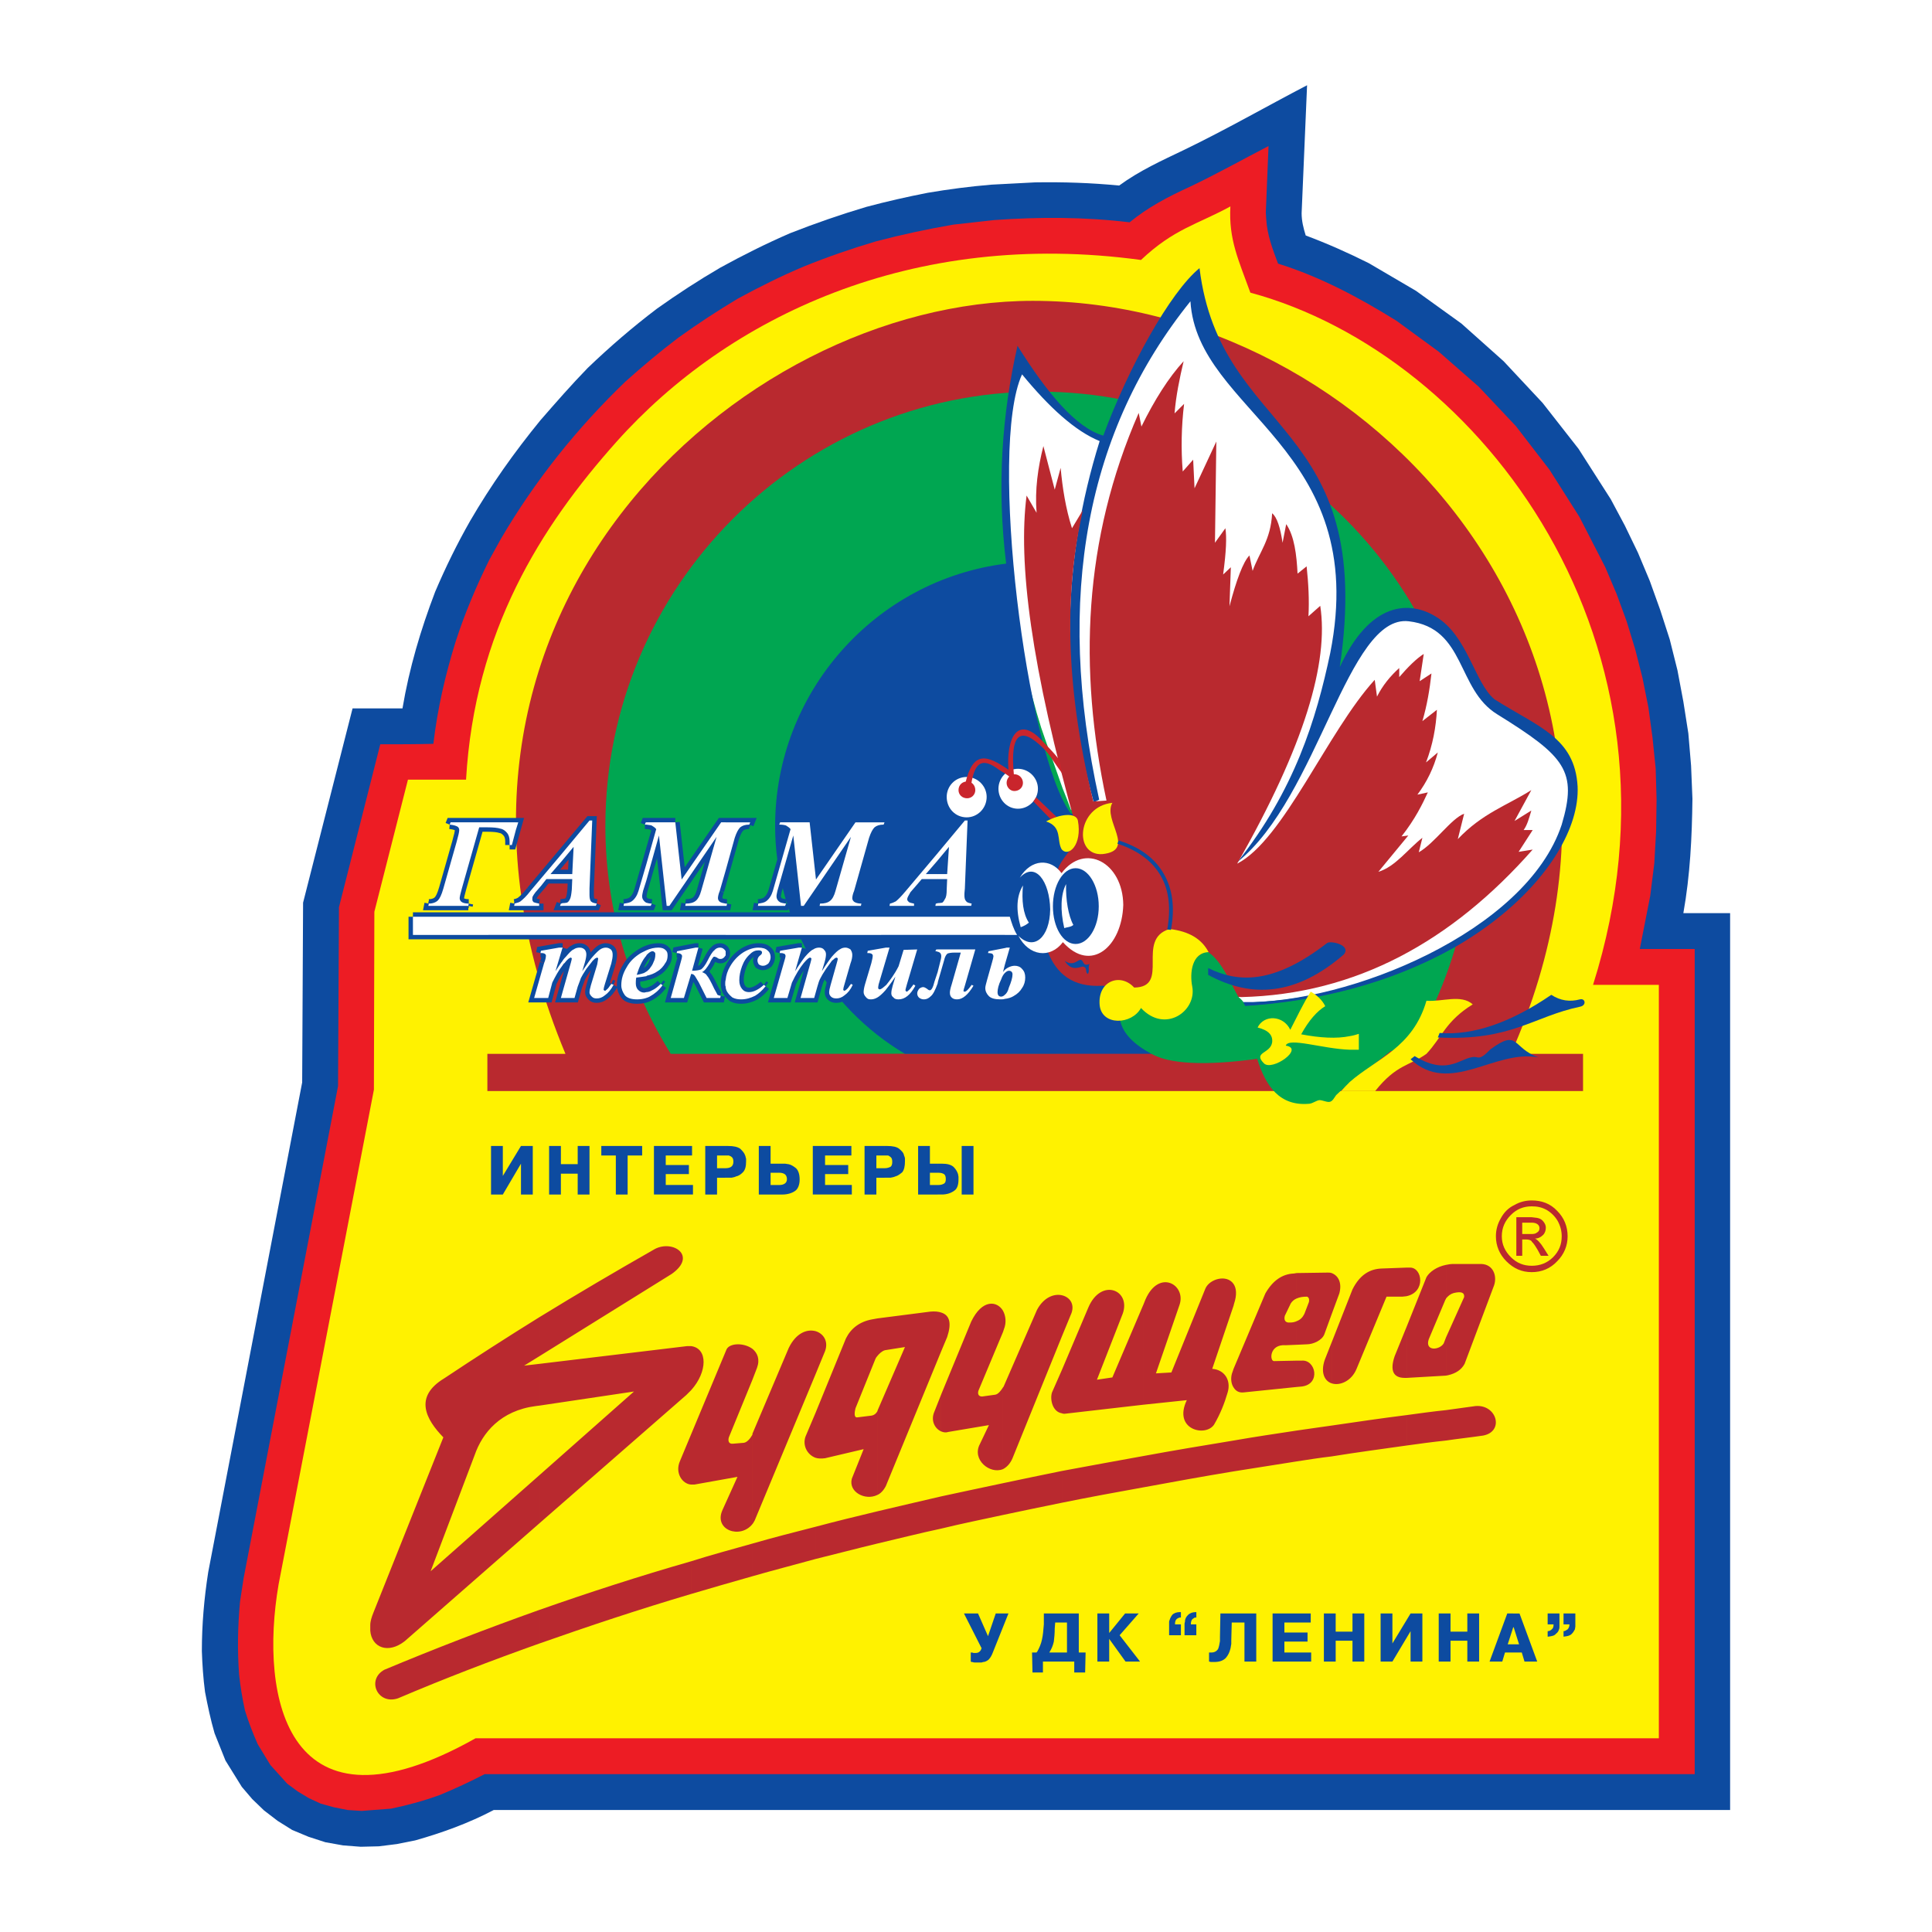
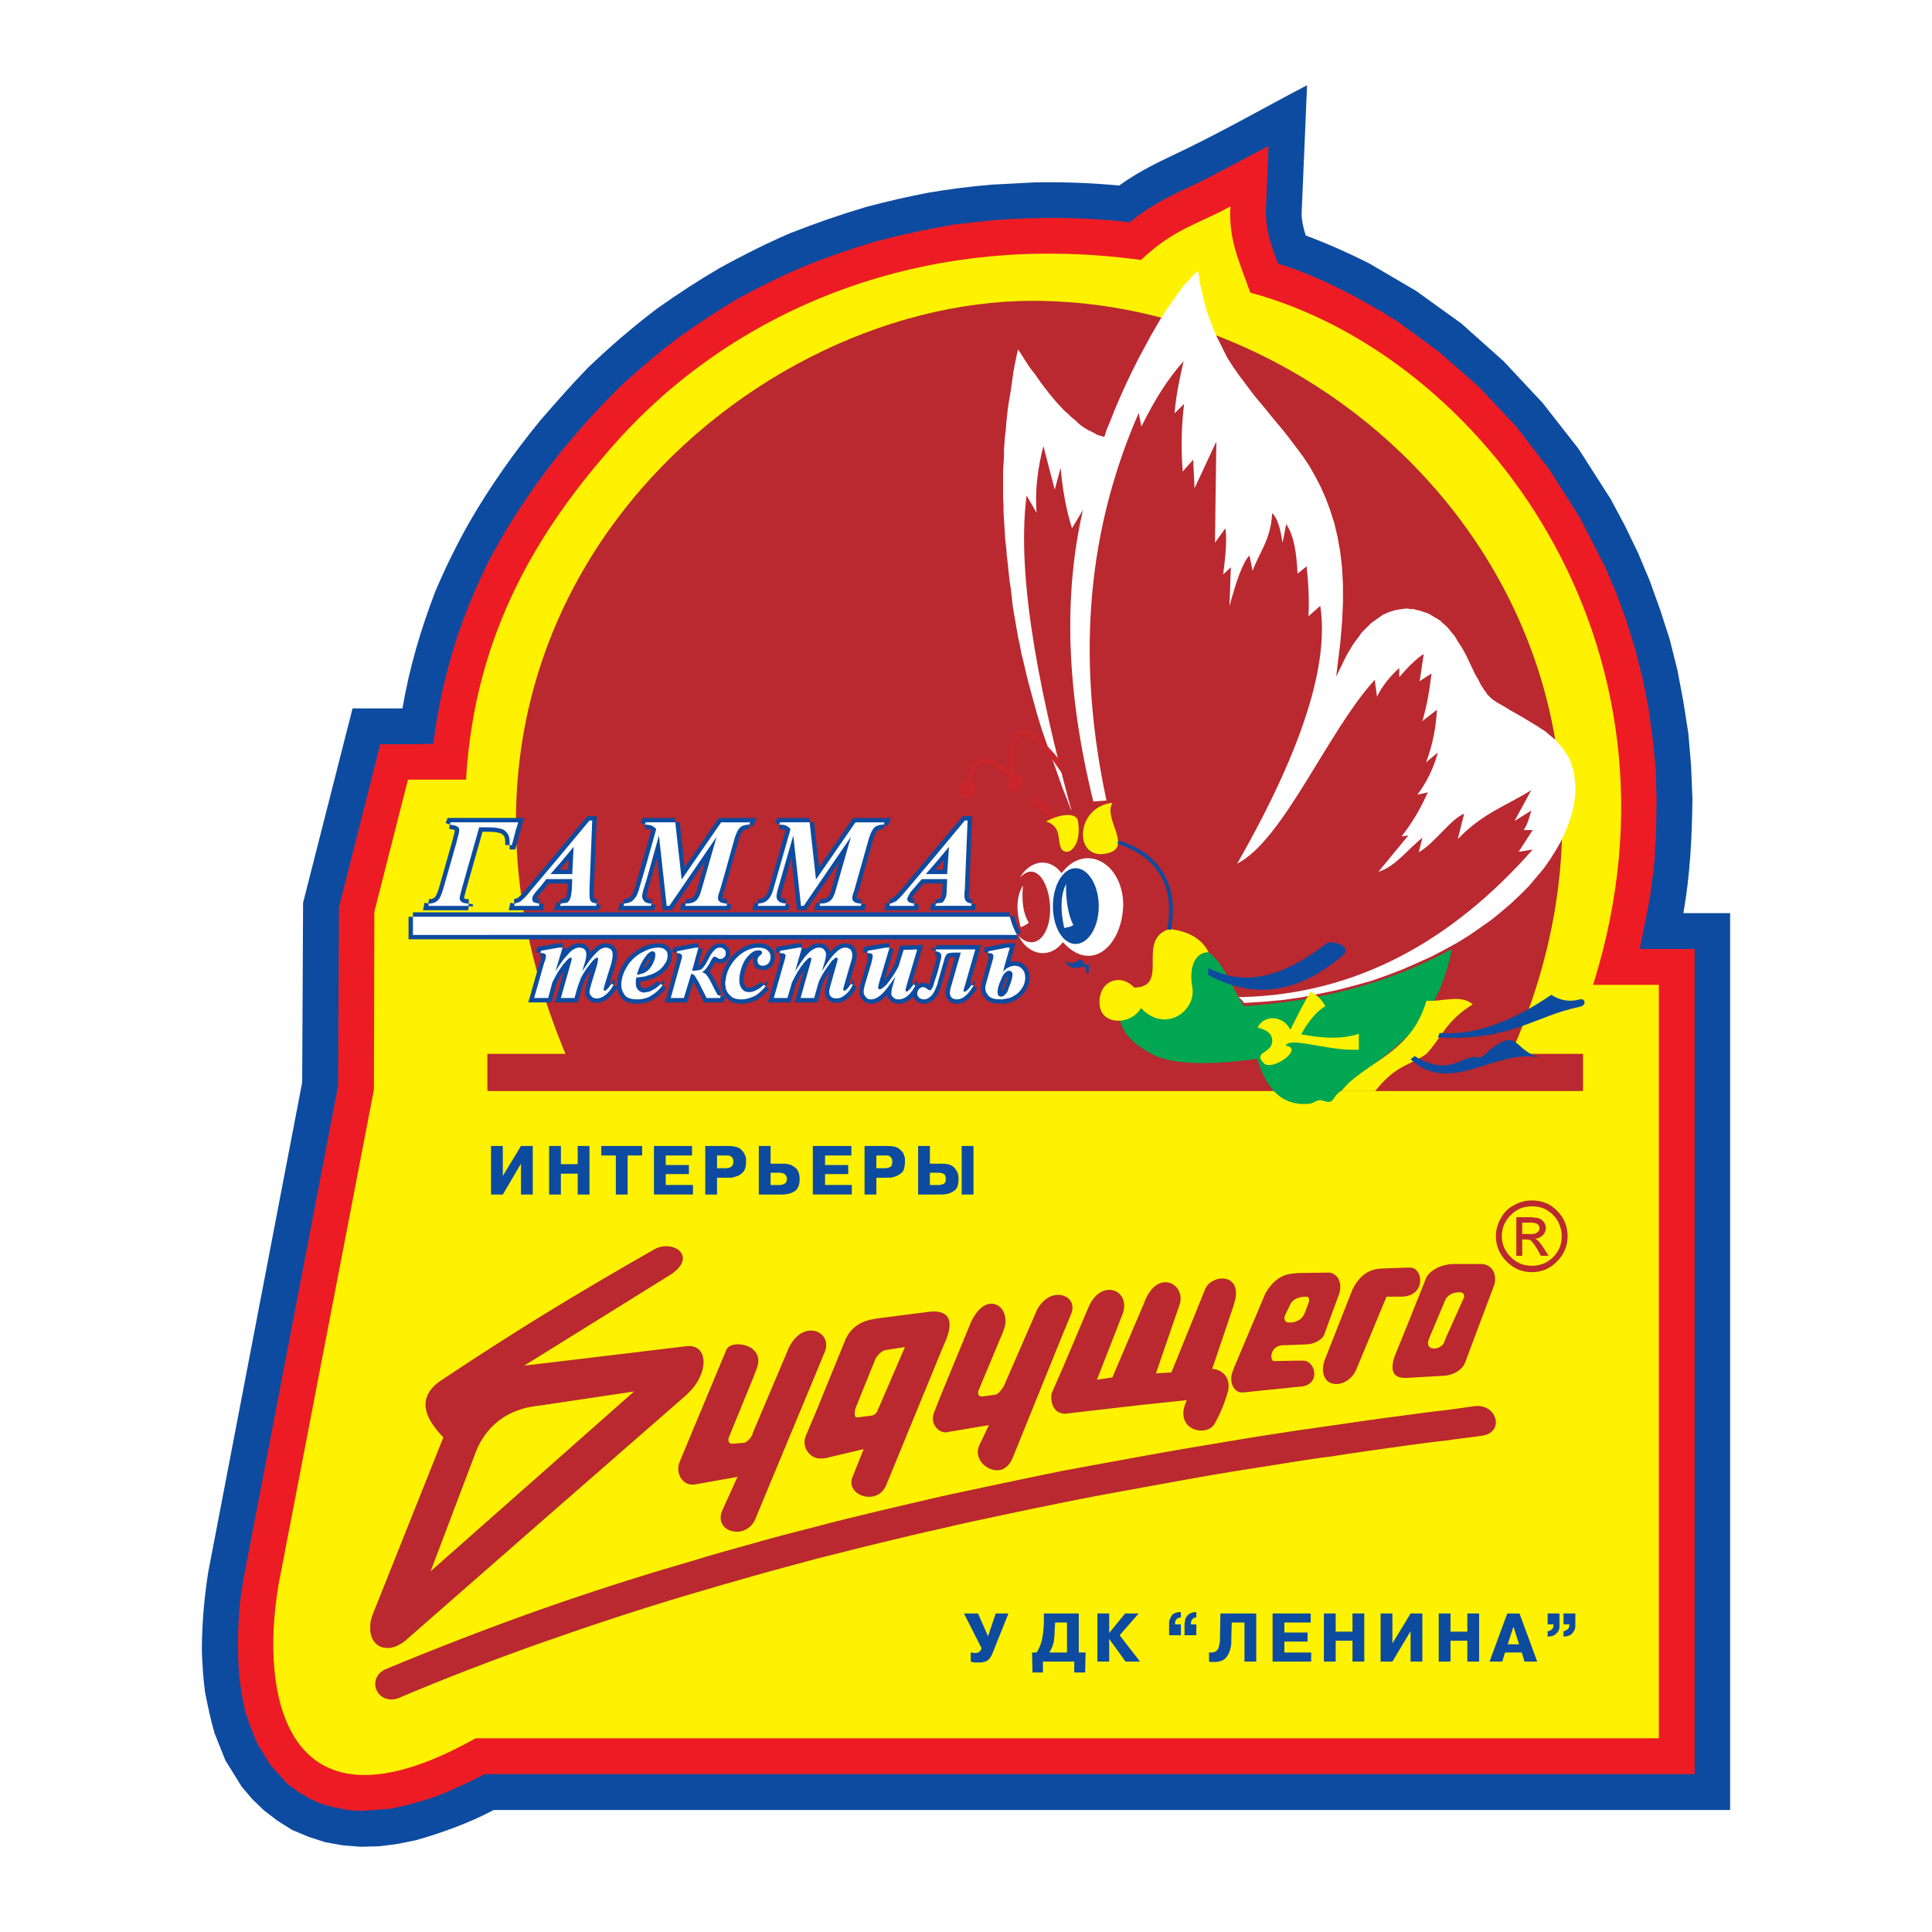
<svg xmlns="http://www.w3.org/2000/svg" version="1.0" id="Layer_1" x="0px" y="0px" width="192.756px" height="192.756px" viewBox="0 0 192.756 192.756" enable-background="new 0 0 192.756 192.756" xml:space="preserve">
  <g>
    <polygon fill-rule="evenodd" clip-rule="evenodd" fill="#FFFFFF" points="0,0 192.756,0 192.756,192.756 0,192.756 0,0  " />
    <path fill-rule="evenodd" clip-rule="evenodd" fill="#0D4BA0" d="M157.489,44.776l3.215,5.027l1.403,2.626l1.313,2.717l1.178,2.808   l1.041,2.898l0.951,2.943l0.771,3.079L167.949,70l0.498,3.17l0.272,3.215l0.136,3.306c-0.046,3.849-0.227,7.608-0.906,11.412h4.665   v89.481H49.26c-2.491,1.312-5.117,2.264-7.834,3.033l-1.812,0.363l-1.812,0.227l-1.812,0.045l-1.766-0.137l-1.766-0.316   l-1.676-0.543l-1.63-0.68l-1.449-0.906l-1.359-1.041l-1.177-1.133l-1.042-1.221l-1.63-2.627l-1.087-2.717   c-0.407-1.404-0.679-2.719-0.951-4.121c-0.181-1.359-0.271-2.717-0.317-4.076c0-2.672,0.226-5.254,0.634-7.879l9.374-48.863   l0.091-17.931l4.936-19.382h4.981c0.679-4.03,1.811-7.834,3.26-11.638c1.042-2.445,2.174-4.755,3.487-7.064   c2.083-3.578,4.393-6.838,7.02-10.053c1.539-1.766,3.079-3.532,4.709-5.208c2.219-2.128,4.483-4.076,6.928-5.932   c2.038-1.449,4.121-2.808,6.294-4.076c2.31-1.268,4.574-2.4,6.974-3.441c2.536-0.996,5.026-1.856,7.607-2.626   c2.038-0.543,4.03-0.997,6.114-1.404c2.128-0.362,4.211-0.634,6.385-0.815l4.347-0.227c2.808-0.045,5.57,0.045,8.378,0.317   c2.038-1.494,4.257-2.491,6.521-3.578c4.121-1.992,8.151-4.302,12.228-6.43l-0.544,12.77c0,0.77,0.182,1.495,0.408,2.219   c2.173,0.815,4.211,1.721,6.294,2.763l4.71,2.762l4.528,3.26l4.211,3.759l3.895,4.166L157.489,44.776L157.489,44.776z" />
    <path fill-rule="evenodd" clip-rule="evenodd" fill="#ED1C24" d="M126.333,21.863c0.091,1.585,0.634,2.989,1.178,4.438   c4.211,1.313,8.105,3.396,11.819,5.706l4.211,3.08l3.985,3.487l3.714,3.939l3.351,4.348l2.988,4.709l2.582,5.026l1.132,2.672   l0.996,2.717l0.86,2.808l0.725,2.853l0.589,2.943l0.407,2.989l0.317,3.08l0.09,3.079l-0.045,3.17l-0.182,3.215l-0.407,3.261   l-1.041,5.298h5.479v82.326H48.354c-1.495,0.77-2.943,1.449-4.483,2.084c-1.63,0.588-3.124,0.996-4.845,1.357l-2.943,0.227   l-1.404-0.09l-1.358-0.271l-1.313-0.363l-1.177-0.543l-1.132-0.68l-1.042-0.77L26.98,176.1l-1.268-2.082   c-0.498-1.133-0.906-2.174-1.268-3.352c-0.271-1.223-0.453-2.354-0.588-3.576c-0.181-2.492-0.136-4.801,0.09-7.291l0.362-2.355   l9.419-49.088l0.091-17.842l4.121-16.257c1.766,0,3.532,0,5.298-0.045c0.408-3.487,1.177-6.838,2.219-10.189   c0.905-2.808,2.038-5.479,3.351-8.151l1.177-2.128c3.396-5.796,7.562-11.004,12.408-15.668c1.721-1.54,3.442-2.989,5.298-4.393   c1.947-1.404,3.895-2.672,5.932-3.895c2.174-1.178,4.347-2.265,6.612-3.215c2.354-0.951,4.709-1.766,7.155-2.491   c2.581-0.679,5.117-1.223,7.744-1.675l4.075-0.453c4.483-0.317,8.967-0.317,13.495,0.226c1.811-1.494,3.804-2.536,5.977-3.532   c2.673-1.268,5.254-2.717,7.88-4.076l-0.271,6.657L126.333,21.863L126.333,21.863z" />
    <path fill-rule="evenodd" clip-rule="evenodd" fill="#FFF200" d="M113.835,25.938c3.306-3.125,5.615-3.532,8.921-5.344   c-0.182,3.306,0.815,5.344,1.992,8.604c23.005,6.204,44.922,35.095,34.19,69.059h6.565v75.172H47.448   c-18.838,10.596-21.601-4.031-19.653-15.352l9.51-49.361l0.045-17.75l3.351-13.178c2.717,0,2.581,0,5.796,0   c0.86-14.808,7.427-25.223,15.035-33.737C72.581,31.689,90.921,22.813,113.835,25.938L113.835,25.938z" />
    <path fill-rule="evenodd" clip-rule="evenodd" fill="#0D4BA0" d="M150.968,164.871v-0.816h0.589l-0.543-1.721l-0.046,0.045v-1.402   h0.634l1.767,4.799h-0.046H152.1l-0.271-0.904H150.968L150.968,164.871z M154.409,160.977h0.091h1.087v1.086   c0,0.045,0,0.137,0,0.227s0,0.182-0.045,0.271c-0.046,0.182-0.136,0.316-0.317,0.453c-0.136,0.182-0.407,0.227-0.725,0.271h-0.091   v-0.543c0.182,0,0.317-0.092,0.408-0.182c0.136-0.09,0.181-0.271,0.181-0.453v-0.045h-0.589V160.977L154.409,160.977z    M155.994,160.977h0.046h1.132v1.086c0,0.045,0,0.137,0,0.227s-0.045,0.182-0.045,0.271c-0.091,0.182-0.182,0.316-0.317,0.453   c-0.182,0.182-0.407,0.227-0.77,0.271h-0.046v-0.543c0.136,0,0.272-0.092,0.408-0.182c0.09-0.09,0.181-0.271,0.181-0.453v-0.045   h-0.589V160.977L155.994,160.977z M150.968,160.977v1.402l-0.543,1.676h0.543v0.816h-0.814l-0.272,0.904h-0.09h-1.178l1.766-4.799   h0.091H150.968L150.968,160.977z M105.593,165.775v-0.904h0.86v-2.99h-0.86v-0.904h2.038v3.895h0.68l-0.046,1.992h-0.09h-0.997   v-1.088H105.593L105.593,165.775z M112.25,160.977h0.045h1.313l-1.901,2.172l2.037,2.627h-0.091h-1.358l-1.63-2.264v2.264h-0.046   h-1.132v-4.799h0.046h1.132v1.947L112.25,160.977L112.25,160.977z M117.82,163.148h-0.091h-1.087v-1.086c0-0.09,0-0.135,0-0.227   c0-0.045,0-0.135,0.045-0.182c0.046-0.18,0.137-0.361,0.272-0.543c0.181-0.182,0.452-0.271,0.77-0.271h0.091v0.543   c-0.046,0-0.046,0-0.091,0h-0.046c-0.136,0.047-0.226,0.092-0.316,0.182s-0.136,0.271-0.136,0.453v0.045h0.589V163.148   L117.82,163.148z M119.359,163.148h-0.045h-1.133v-1.086c0-0.09,0-0.135,0.046-0.271c0-0.09,0-0.182,0.045-0.271   c0.046-0.182,0.182-0.316,0.317-0.453c0.181-0.137,0.407-0.227,0.725-0.227h0.045v0.543c0,0-0.045,0-0.091,0   c-0.045,0-0.09,0-0.136,0.047c-0.091,0.045-0.136,0.09-0.227,0.18c-0.045,0.092-0.09,0.227-0.09,0.408v0.045h0.543V163.148   L119.359,163.148z M120.628,164.871h0.045c0.045,0,0.091,0,0.091,0c0.045,0,0.091,0,0.091,0c0.316,0,0.543-0.137,0.679-0.363   c0.091-0.227,0.136-0.498,0.182-0.77c0-0.092,0-0.137,0-0.227s0-0.137,0-0.227l0,0l0.045-2.309h0.045h3.532v4.799h-0.09h-1.087   v-3.895h-1.269l-0.045,1.721c0,0.092,0,0.271,0,0.408c-0.046,0.182-0.046,0.363-0.091,0.498c-0.091,0.363-0.227,0.635-0.453,0.906   c-0.271,0.271-0.634,0.406-1.177,0.406h-0.046c-0.045,0-0.045,0-0.045,0c-0.045,0-0.045,0-0.045,0c-0.091,0-0.136,0-0.182,0   c-0.045,0-0.136-0.045-0.181-0.045V164.871L120.628,164.871z M130.454,162.877v0.906h-2.31v1.088h2.672v0.904h-0.045h-3.805v-4.799   h0.046h3.759v0.904h-2.627v0.996H130.454L130.454,162.877z M133.262,165.775h-0.045h-1.133v-4.799h0.046h1.132v1.811h1.676v-1.811   h0.045h1.132v4.799h-0.09h-1.087v-2.082h-1.676V165.775L133.262,165.775z M140.733,160.977h0.091h1.087v4.799h-0.045h-1.133v-3.033   l-1.812,3.033h-0.09h-1.087v-4.799h0.045h1.132v2.988L140.733,160.977L140.733,160.977z M144.719,165.775h-0.045h-1.133v-4.799   h0.091h1.087v1.811h1.676v-1.811h0.045h1.132v4.799h-0.09h-1.087v-2.082h-1.676V165.775L144.719,165.775z M105.593,160.977v0.904   h-0.316l-0.046,0.59c0,0.498-0.045,0.951-0.09,1.312c-0.091,0.408-0.227,0.725-0.453,1.088h0.905v0.904h-1.539v1.088h-0.046h-0.996   l-0.045-1.992h0.453c0-0.047,0-0.047,0-0.047s0,0,0.045,0c0.227-0.406,0.407-0.814,0.498-1.268   c0.091-0.408,0.136-0.906,0.182-1.494v-1.086h0.045H105.593L105.593,160.977z M93.548,119.178v-0.951h0.09   c0.227,0,0.362-0.045,0.543-0.135c0.136-0.09,0.181-0.227,0.181-0.453s-0.045-0.408-0.181-0.498s-0.317-0.137-0.589-0.137h-0.045   V116.1h0.407c0.543,0,0.906,0.09,1.178,0.316c0.226,0.227,0.362,0.453,0.453,0.725c0,0.09,0.045,0.182,0.045,0.271s0,0.182,0,0.271   c0,0.543-0.136,0.951-0.453,1.133c-0.317,0.227-0.725,0.361-1.223,0.361h-0.09H93.548L93.548,119.178z M97.125,114.334v4.844h-0.09   h-1.087v-4.844h0.045H97.125L97.125,114.334z M99.344,160.977h0.091h1.178l-1.54,3.848c-0.136,0.363-0.271,0.59-0.453,0.771   c-0.181,0.135-0.362,0.225-0.543,0.225c-0.091,0.047-0.136,0.047-0.227,0.047s-0.136,0-0.227,0h-0.09c-0.091,0-0.181,0-0.227,0   c-0.09,0-0.181,0-0.271-0.047c0,0-0.045,0-0.091,0s-0.045-0.045-0.09-0.045v-0.904h0.045c0.091,0,0.136,0,0.227,0.045   c0.045,0,0.136,0,0.227,0c0.136,0,0.271-0.045,0.317-0.092c0.09-0.045,0.135-0.135,0.181-0.18c0-0.047,0.045-0.092,0.045-0.092   c0-0.045,0-0.09,0.046-0.09l-1.766-3.486h0.045h1.358l0.996,2.264L99.344,160.977L99.344,160.977z M93.548,116.1v0.904h-0.77v1.223   h0.77v0.951h-1.947v-4.844h0.045h1.132v1.766H93.548L93.548,116.1z M88.25,117.502v-0.949c0.227,0,0.408-0.047,0.589-0.137   c0.136-0.09,0.181-0.271,0.181-0.498s-0.045-0.363-0.136-0.453c-0.09-0.09-0.181-0.135-0.271-0.182c-0.091,0-0.136,0-0.181,0   s-0.136,0-0.136,0c-0.045,0-0.045,0-0.045,0l0,0v-0.949h0.271c0.543,0,0.951,0.09,1.177,0.271c0.272,0.227,0.453,0.406,0.499,0.678   c0.045,0.092,0.09,0.227,0.09,0.318c0,0.09,0,0.18,0,0.271c0,0.498-0.09,0.859-0.271,1.086c-0.227,0.182-0.453,0.363-0.679,0.408   c-0.181,0.09-0.317,0.09-0.498,0.135c-0.136,0-0.272,0-0.362,0H88.25L88.25,117.502z M88.25,114.334v0.949l0,0h-0.815v1.27h0.815   l0,0v0.949h-0.815v1.676h-0.091h-1.087v-4.844h0.045H88.25L88.25,114.334z M77.698,119.178v-0.951h0.09   c0.181,0,0.362-0.045,0.499-0.135c0.136-0.09,0.226-0.227,0.226-0.453s-0.09-0.408-0.226-0.498   c-0.136-0.09-0.317-0.137-0.543-0.137h-0.045V116.1h0.362c0.09,0,0.181,0,0.271,0c0.091,0,0.181,0.045,0.317,0.045   c0.271,0.045,0.543,0.227,0.77,0.408c0.227,0.225,0.362,0.588,0.362,1.131s-0.181,0.951-0.453,1.133   c-0.317,0.227-0.77,0.361-1.268,0.361h-0.045H77.698L77.698,119.178z M84.627,116.234v0.906h-2.31v1.086h2.671v0.951h-0.045h-3.85   v-4.844h0.091h3.759v0.949h-2.626v0.951H84.627L84.627,116.234z M77.698,116.1v0.904h-0.815v1.223h0.815v0.951h-1.992v-4.844h0.09   h1.086v1.766H77.698L77.698,116.1z M72.354,117.502v-0.949c0.271,0,0.453-0.047,0.589-0.137s0.227-0.271,0.227-0.498   s-0.045-0.363-0.136-0.453c-0.09-0.09-0.181-0.135-0.317-0.182c-0.045,0-0.091,0-0.181,0c-0.045,0-0.09,0-0.136,0l0,0   c-0.045,0-0.045,0-0.045,0v-0.949h0.271c0.589,0,0.951,0.09,1.223,0.271c0.227,0.227,0.408,0.406,0.498,0.678   c0.045,0.092,0.045,0.227,0.091,0.318c0,0.09,0,0.18,0,0.271c0,0.498-0.091,0.859-0.317,1.086   c-0.181,0.182-0.407,0.363-0.679,0.408c-0.136,0.09-0.317,0.09-0.453,0.135c-0.181,0-0.272,0-0.363,0H72.354L72.354,117.502z    M51.977,114.334h0.091h1.087v4.844h-0.045h-1.132V116.1l-1.811,3.078h-0.091h-1.086v-4.844h0.045h1.132v2.988L51.977,114.334   L51.977,114.334z M72.354,114.334v0.949l0,0H71.54v1.27h0.815l0,0v0.949H71.54v1.676h-0.045h-1.132v-4.844h0.09H72.354   L72.354,114.334z M55.961,119.178h-0.045h-1.132v-4.844h0.091h1.086v1.811h1.676v-1.811h0.045h1.132v4.844h-0.091h-1.087v-2.082   h-1.676V119.178L55.961,119.178z M59.992,115.283v-0.949h0.091h3.985v0.949h-1.449v3.895h-0.045h-1.132v-3.895H59.992   L59.992,115.283z M68.732,116.234v0.906h-2.31v1.086h2.717v0.951h-0.091h-3.804v-4.844h0.045h3.758v0.949h-2.626v0.951H68.732   L68.732,116.234z" />
    <path fill-rule="evenodd" clip-rule="evenodd" fill="#B9292F" d="M152.824,119.768c0.997,0,1.857,0.316,2.536,1.041   c0.68,0.68,1.042,1.539,1.042,2.535c0,0.951-0.362,1.812-1.042,2.492c-0.679,0.725-1.539,1.086-2.536,1.086l0,0v-0.635l0,0   c0.815,0,1.54-0.271,2.129-0.859c0.589-0.59,0.86-1.268,0.86-2.084c0-0.543-0.136-1.041-0.407-1.539   c-0.272-0.453-0.635-0.814-1.087-1.086c-0.498-0.273-0.951-0.363-1.495-0.363l0,0V119.768L152.824,119.768L152.824,119.768z    M152.824,123.889c0.136,0.09,0.317,0.361,0.589,0.814l0.317,0.588h0.77l-0.453-0.725c-0.362-0.588-0.679-0.904-0.905-0.996   c0.317,0,0.589-0.135,0.815-0.361c0.181-0.182,0.271-0.453,0.271-0.725c0-0.227-0.091-0.408-0.227-0.59   c-0.136-0.18-0.317-0.316-0.543-0.361c-0.137-0.045-0.362-0.045-0.635-0.09v0.543c0.227,0,0.408,0.045,0.544,0.135   c0.136,0.092,0.227,0.227,0.227,0.408c0,0.227-0.091,0.363-0.272,0.453c-0.09,0.09-0.271,0.137-0.498,0.137V123.889   L152.824,123.889z M152.824,126.922c-0.996,0-1.811-0.361-2.535-1.086c-0.68-0.68-1.042-1.541-1.042-2.492   c0-0.678,0.182-1.268,0.498-1.811c0.317-0.588,0.771-1.041,1.358-1.312c0.544-0.318,1.133-0.453,1.721-0.453v0.588   c-0.814,0-1.494,0.271-2.083,0.861c-0.588,0.588-0.905,1.268-0.905,2.127c0,0.816,0.317,1.494,0.905,2.084   c0.589,0.588,1.269,0.859,2.083,0.859V126.922L152.824,126.922z M152.824,121.443c-0.09,0-0.136,0-0.227,0h-1.312v3.848h0.589   v-1.629h0.362c0.271,0,0.452,0.045,0.588,0.18c0,0,0,0,0,0.047v-0.77c-0.045,0-0.136,0-0.181,0h-0.77v-1.133h0.724   c0.091,0,0.182,0,0.227,0V121.443L152.824,121.443z M144.266,143.723v-3.035c0.996-0.135,1.993-0.271,2.943-0.406   c2.129-0.182,2.898,2.535,0.771,2.943C146.757,143.406,145.488,143.541,144.266,143.723L144.266,143.723z M144.266,137.246   l0.227-0.045c0.77-0.182,1.313-0.543,1.631-1.131l2.943-7.836c0.316-0.949-0.091-2.082-1.269-2.127h-2.808   c-0.271,0-0.498,0.045-0.725,0.09v3.352c0.227-0.271,0.453-0.453,0.771-0.543c0.77-0.182,1.087-0.047,1.041,0.406l-1.812,4.031   V137.246L144.266,137.246z M144.266,126.197v3.352c0,0.045,0,0.09-0.045,0.09l-1.676,3.984c-0.407,1.225,1.087,1.088,1.494,0.408   l0.227-0.588v3.803l-3.939,0.227v-5.07l1.992-4.982C142.636,126.877,143.36,126.379,144.266,126.197L144.266,126.197z    M144.266,140.688v3.035c-1.312,0.135-2.626,0.316-3.939,0.498v-3.035C141.64,141.006,142.953,140.824,144.266,140.688   L144.266,140.688z M140.326,129.322c1.947-0.408,1.585-2.854,0.362-2.854h-0.362V129.322L140.326,129.322z M140.326,126.469v2.854   c-0.136,0-0.271,0.045-0.407,0.045h-1.585l-2.989,7.201c-0.498,1.223-1.675,1.721-2.49,1.447v-4.074l2.083-5.299   c0.725-1.449,1.721-2.037,2.898-2.082L140.326,126.469L140.326,126.469z M140.326,132.402l-1.178,2.896   c-0.498,1.449-0.136,2.174,0.996,2.174h0.182V132.402L140.326,132.402z M140.326,141.186v3.035   c-2.536,0.361-4.981,0.68-7.472,1.086v-3.078C135.345,141.865,137.79,141.504,140.326,141.186L140.326,141.186z M132.854,131.133   l0.77-2.082c0.271-0.996-0.045-1.766-0.77-2.039V131.133L132.854,131.133z M132.854,127.012v4.121l-0.725,1.992   c-0.227,0.59-1.087,0.998-1.767,0.998l-0.996,0.045v-2.355c0.362-0.135,0.589-0.361,0.771-0.725l0.452-1.178   c0.046-0.18,0.046-0.453-0.181-0.543c-0.407,0-0.725,0.045-1.042,0.182v-2.537l3.079-0.045   C132.628,126.967,132.719,126.967,132.854,127.012L132.854,127.012z M132.854,133.941l-0.68,1.721c-0.453,1.312,0,2.129,0.68,2.354   V133.941L132.854,133.941z M132.854,142.229v3.078c-1.178,0.137-2.31,0.318-3.487,0.498v-3.078   C130.545,142.545,131.677,142.408,132.854,142.229L132.854,142.229z M129.367,138.379v-2.627h0.498   c1.404-0.135,1.947,2.355,0,2.582L129.367,138.379L129.367,138.379z M129.367,127.012v2.537c-0.227,0.09-0.452,0.271-0.589,0.498   l-0.588,1.223c-0.091,0.316-0.046,0.725,0.498,0.68c0.271,0,0.498-0.045,0.679-0.137v2.355l-1.087,0.045   c-1.676-0.137-1.63,1.676-1.132,1.584l2.219-0.045v2.627l-5.298,0.543c-0.453,0.045-0.771-0.135-0.997-0.498v-1.855l3.171-7.518   c0.724-1.268,1.675-1.947,2.853-1.992L129.367,127.012L129.367,127.012z M129.367,142.727v3.078   c-2.083,0.318-4.211,0.68-6.295,0.996v-3.078C125.156,143.359,127.284,143.043,129.367,142.727L129.367,142.727z M123.072,130.273   l0.046-0.182c0.316-0.951,0.227-1.584-0.046-1.992V130.273L123.072,130.273z M123.072,128.1v2.174l-2.128,6.295   c1.223,0.09,1.902,1.131,1.54,2.354c-0.317,1.088-0.725,2.129-1.358,3.215c-0.86,1.27-4.121,0.498-2.718-2.445l-4.302,0.453   v-10.053l0.181-0.453c1.359-3.078,4.076-1.449,3.396,0.543l-2.354,6.838l1.54-0.09l3.396-8.377   C120.673,127.602,122.394,127.104,123.072,128.1L123.072,128.1z M123.072,136.568l-0.09,0.271c-0.227,0.543-0.182,1.176,0.09,1.584   V136.568L123.072,136.568z M123.072,143.723v3.078c-3.033,0.5-6.022,1.043-8.966,1.586v-3.125   C117.05,144.719,120.039,144.221,123.072,143.723L123.072,143.723z M114.106,130.092v10.053l-7.88,0.906   c-0.09,0-0.181,0-0.271-0.045v-4.348l2.627-6.203c1.268-2.99,4.257-1.768,3.441,0.588l-2.581,6.611l1.539-0.227L114.106,130.092   L114.106,130.092z M114.106,145.262v3.125c-2.763,0.498-5.479,0.996-8.151,1.539v-3.17   C108.627,146.258,111.344,145.76,114.106,145.262L114.106,145.262z M105.955,133.307l0.951-2.309   c0.317-0.906-0.181-1.586-0.951-1.768V133.307L105.955,133.307z M105.955,129.23v4.076l-4.936,12.182   c-0.227,0.543-0.589,0.906-0.951,1.088v-8.152c0,0,0-0.045,0.046-0.045l3.351-7.699   C104.145,129.412,105.186,129.051,105.955,129.23L105.955,129.23z M105.955,136.658l-0.996,2.264   c-0.227,0.68,0.045,1.947,0.996,2.084V136.658L105.955,136.658z M105.955,146.756v3.17c-1.992,0.408-3.984,0.816-5.887,1.223v-3.17   C101.971,147.572,103.963,147.164,105.955,146.756L105.955,146.756z M100.068,132.9l0.091-0.273   c0.271-0.678,0.181-1.357-0.091-1.855V132.9L100.068,132.9z M100.068,130.771v2.129l-2.445,5.84c-0.09,0.273-0.045,0.59,0.362,0.59   l1.313-0.182c0.271-0.045,0.543-0.361,0.77-0.725v8.152c-1.313,0.543-3.125-0.951-2.31-2.492l0.906-1.9l-4.031,0.678   c-0.271,0.092-0.498,0.047-0.724-0.045v-3.713l2.988-7.246C97.985,129.594,99.479,129.775,100.068,130.771L100.068,130.771z    M100.068,147.979v3.17c-2.083,0.453-4.121,0.861-6.158,1.359v-3.215C95.948,148.84,97.985,148.432,100.068,147.979   L100.068,147.979z M93.91,134.801l0.588-1.402c0.453-1.359,0.272-2.174-0.588-2.445V134.801L93.91,134.801z M93.91,130.953v3.848   l-5.525,13.451c-0.226,0.451-0.543,0.77-0.86,0.904v-8.332c0-0.045,0.045-0.09,0.045-0.137l2.717-6.293l-1.992,0.316   c-0.317,0.09-0.589,0.361-0.77,0.588v-3.758l5.298-0.68C93.276,130.816,93.638,130.861,93.91,130.953L93.91,130.953z    M93.91,139.104l-0.68,1.721c-0.407,0.906,0.045,1.721,0.68,1.992V139.104L93.91,139.104z M93.91,149.293v3.215   c-2.128,0.453-4.257,0.996-6.385,1.494v-3.215C89.608,150.289,91.782,149.791,93.91,149.293L93.91,149.293z M87.525,131.541v3.758   c-0.09,0.092-0.136,0.182-0.181,0.273l-1.993,4.936c-0.09,0.361-0.181,0.951,0.181,0.904l1.449-0.18   c0.227-0.047,0.408-0.182,0.543-0.408v8.332c-1.223,0.59-2.898-0.316-2.536-1.631l1.178-2.943l-3.849,0.906   c-0.362,0.045-0.68,0.045-0.951-0.045v-4.482l3.034-7.428c0.498-0.996,1.358-1.676,2.626-1.902L87.525,131.541L87.525,131.541z    M87.525,150.787v3.215c-2.083,0.498-4.121,1.041-6.159,1.539v-3.215C83.404,151.783,85.442,151.285,87.525,150.787L87.525,150.787   z M81.366,137.111l0.951-2.311c0.362-0.996-0.181-1.766-0.951-1.992V137.111L81.366,137.111z M81.366,132.809v4.303l-6.068,14.582   c-0.091,0.135-0.136,0.271-0.227,0.361v-8.922c0-0.045,0-0.045,0-0.09l3.623-8.559C79.419,132.99,80.506,132.582,81.366,132.809   L81.366,132.809z M81.366,140.961l-0.996,2.354c-0.317,0.861,0.136,1.812,0.996,2.129V140.961L81.366,140.961z M81.366,152.326   v3.215c-2.128,0.59-4.257,1.133-6.294,1.721v-3.26C77.109,153.414,79.238,152.869,81.366,152.326L81.366,152.326z M75.072,137.654   l0.453-1.178c0.317-0.859,0.045-1.494-0.453-1.902V137.654L75.072,137.654z M75.072,134.574v3.08l-2.355,5.752   c-0.091,0.316-0.045,0.678,0.408,0.633l1.087-0.09c0.317-0.045,0.634-0.408,0.86-0.816v8.922c-1.223,1.539-3.895,0.59-2.989-1.404   l1.494-3.305l-4.302,0.77c-0.091,0-0.227,0-0.317,0v-5.027l3.532-8.467C72.808,133.986,74.211,133.941,75.072,134.574   L75.072,134.574z M75.072,154.002v3.26c-2.083,0.59-4.121,1.178-6.113,1.768v-3.262C70.951,155.135,72.989,154.59,75.072,154.002   L75.072,154.002z M68.958,138.695c1.63-1.811,1.675-4.166,0-4.393V138.695L68.958,138.695z M68.958,134.303v4.393   c-0.181,0.182-0.317,0.318-0.499,0.498l-14.626,12.771v-4.801l9.419-8.332l-9.419,1.404v-4.166l14.717-1.768   C68.687,134.303,68.822,134.303,68.958,134.303L68.958,134.303z M68.958,143.088l-1.132,2.717   c-0.498,1.178,0.271,2.266,1.132,2.311V143.088L68.958,143.088z M68.958,155.768v3.262c-5.208,1.539-10.234,3.215-15.125,4.936   v-3.352C58.724,158.893,63.75,157.262,68.958,155.768L68.958,155.768z M53.833,135.299l13.178-8.195   c2.581-1.812,0.136-3.441-1.676-2.49c-3.894,2.219-7.743,4.482-11.502,6.791V135.299L53.833,135.299z M53.833,131.404v3.895   l-1.54,0.951l1.54-0.18v4.166l-0.362,0.045c-3.532,0.453-5.344,2.672-6.114,4.891l-4.393,11.592l10.869-9.6v4.801l-13.45,11.773   c-1.675,1.312-3.306,0.635-3.441-1.041v-0.545c0-0.406,0.136-0.814,0.317-1.268l6.974-17.479c-1.721-1.768-2.988-4.031,0.091-5.889   C47.448,135.436,50.618,133.398,53.833,131.404L53.833,131.404z M53.833,160.613c-5.344,1.902-10.506,3.895-15.487,5.979   c-1.811,0.996-0.679,3.531,1.358,2.852c4.574-1.947,9.284-3.758,14.129-5.479V160.613L53.833,160.613z" />
    <path fill-rule="evenodd" clip-rule="evenodd" fill="#B9292F" d="M56.415,105.141h-7.789v3.713h109.315v-3.713h-7.2   c17.843-40.122-14.083-75.126-47.684-75.126C73.532,30.014,38.346,61.849,56.415,105.141L56.415,105.141z" />
-     <path fill-rule="evenodd" clip-rule="evenodd" fill="#00A651" d="M103.646,39.071c23.864,0,43.291,19.472,43.291,43.337   c0,8.197-2.31,15.85-6.294,22.417c-15.261,0.316-56.289,0.316-73.723,0.316c-4.121-6.658-6.521-14.355-6.521-22.733   C60.399,58.543,79.827,39.071,103.646,39.071L103.646,39.071z" />
    <path fill-rule="evenodd" clip-rule="evenodd" fill="#FFFFFF" d="M106.861,80.823l0.452-0.181l0.635-0.271l0.679-0.181l0.725-0.136   l0.77-0.09l0.771-0.091h0.77l0.815,0.045l0.814,0.045l0.815,0.136l0.815,0.227l0.815,0.227l0.77,0.317l0.815,0.362l0.77,0.408   l0.77,0.498l0.725,0.543l0.68,0.634l0.634,0.679l0.634,0.77l0.589,0.815l0.498,0.906l0.498,0.996l0.407,1.042l0.317,1.132   l0.317,1.223l0.181,1.268l0.136,1.404l0.046,1.449v1.54l-0.137,1.63l-0.814,1.314c0.226,0.18,0.407,0.361,0.543,0.588l2.083-0.137   l1.902-0.18l1.856-0.271l1.812-0.363l1.721-0.361l1.721-0.453l1.63-0.453l1.54-0.543l1.54-0.589l1.449-0.634l1.403-0.634   l1.313-0.679l1.313-0.725l1.177-0.725l1.178-0.815l1.087-0.77l0.996-0.815l0.951-0.815l0.905-0.86l0.86-0.86l0.725-0.86l0.725-0.86   l0.634-0.906l0.544-0.86l0.498-0.86l0.407-0.861l0.362-0.86l0.271-0.814l0.227-0.815l0.136-0.815l0.091-0.77v-0.77l-0.045-0.407   l-0.046-0.408l-0.045-0.408l-0.091-0.362l-0.136-0.362l-0.091-0.362l-0.136-0.317l-0.181-0.317l-0.182-0.272l-0.181-0.271   l-0.182-0.272l-0.227-0.271l-0.226-0.227l-0.227-0.271l-0.271-0.227l-0.272-0.226l-0.271-0.227l-0.271-0.227l-0.317-0.181   l-0.316-0.226l-0.68-0.408c-0.725-0.453-1.449-0.86-2.174-1.268c-0.407-0.272-0.814-0.498-1.223-0.725l-0.407-0.271l-0.227-0.181   l-0.182-0.181l-0.181-0.181l-0.136-0.227l-0.182-0.226l-0.136-0.227l-0.181-0.272l-0.271-0.543l-0.317-0.543   c-0.271-0.588-0.589-1.223-0.86-1.811l-0.317-0.589l-0.181-0.317l-0.182-0.271l-0.181-0.272l-0.182-0.317l-0.181-0.272   l-0.227-0.271l-0.181-0.227l-0.227-0.271l-0.227-0.227l-0.271-0.227l-0.227-0.227l-0.271-0.181l-0.317-0.181l-0.227-0.136   l-0.227-0.136l-0.271-0.136l-0.271-0.09l-0.271-0.091l-0.272-0.09l-0.271-0.045l-0.271-0.09h-0.317l-0.271-0.045h-0.271   l-0.317,0.045l-0.316,0.045l-0.272,0.045l-0.316,0.09l-0.317,0.091l-0.316,0.136l-0.317,0.136l-0.271,0.181l-0.317,0.227   l-0.316,0.226l-0.317,0.227l-0.317,0.317L136.16,62.8l-0.317,0.317l-0.271,0.408l-0.317,0.407l-0.316,0.453l-0.271,0.453   l-0.317,0.543l-0.271,0.543l-0.77,1.585l0.407-3.351l0.181-2.083l0.091-1.947v-1.812l-0.091-1.675l-0.181-1.585l-0.271-1.495   l-0.317-1.358l-0.407-1.268l-0.453-1.223l-0.498-1.132l-0.544-1.042l-0.588-1.042l-0.634-0.951l-0.68-0.906l-0.68-0.906   l-0.679-0.86l-0.725-0.86l-1.404-1.721l-0.725-0.86l-0.679-0.906l-0.68-0.906l-0.68-0.951l-0.634-0.996l-0.543-1.086l-0.543-1.087   l-0.498-1.178l-0.453-1.268l-0.362-1.359l-0.317-1.449l-0.181-1.223l-0.317,0.272l-0.317,0.317l-0.271,0.317l-0.316,0.317   l-0.317,0.362l-0.271,0.408l-0.317,0.408l-0.316,0.453l-0.317,0.453l-0.362,0.498l-0.316,0.498l-0.317,0.498l-0.317,0.543   l-0.316,0.543l-0.317,0.543l-0.317,0.589l-0.316,0.588l-0.634,1.177l-0.634,1.268l-0.589,1.223l-0.589,1.313l-0.544,1.268   l-0.498,1.268l-0.271,0.634l-0.271,0.815l-0.453-0.136l-0.271-0.091l-0.227-0.136l-0.271-0.136l-0.271-0.136l-0.271-0.136   l-0.272-0.181l-0.271-0.181l-0.271-0.227l-0.227-0.227l-0.271-0.227l-0.272-0.226l-0.271-0.272l-0.271-0.227l-0.271-0.271   l-0.544-0.589l-0.543-0.634l-0.543-0.679l-0.544-0.725l-0.544-0.77l-0.588-0.77c-0.362-0.588-0.771-1.177-1.133-1.766   c-0.181,0.725-0.316,1.449-0.452,2.173l-0.091,0.634l-0.182,1.313l-0.226,1.313l-0.091,0.634l-0.136,1.313l-0.046,0.679   l-0.09,0.679l-0.046,0.679l-0.045,0.634v0.68l-0.045,0.679l-0.046,0.725v0.679v0.679v0.679v0.679l0.046,0.725v0.679l0.045,0.725   l0.045,0.679l0.046,0.725l0.045,0.725l0.091,0.725l0.045,0.679l0.091,0.725l0.091,0.906l0.09,0.86l0.136,0.86l0.091,0.815   l0.091,0.861l0.136,0.815l0.136,0.77l0.136,0.815l0.136,0.77l0.182,0.815l0.136,0.77l0.181,0.725l0.182,0.77l0.181,0.77   l0.182,0.725l0.407,1.495l0.408,1.494l0.452,1.495l0.499,1.449l0.543,1.495l0.543,1.54l0.544,1.54   C106.317,79.374,106.589,80.098,106.861,80.823L106.861,80.823z" />
-     <path fill-rule="evenodd" clip-rule="evenodd" fill="#0D4BA0" d="M106.815,81.14c-4.393-5.978-8.241-36.363-4.845-43.79   c2.717,3.306,5.298,5.661,7.743,6.657c-3.759,12.045-3.939,24.046-0.589,36.046l0.544-0.271   c-4.483-20.287-1.223-36.907,9.102-49.722c0.68,11.14,18.023,14.491,13.948,35.095c-1.404,6.657-3.578,13.676-9.238,20.831   c8.061-6.476,10.959-24.725,17.072-24.001c5.706,0.679,4.755,6.793,8.83,9.283c6.793,4.211,8.016,5.661,6.431,11.004   c-3.532,10.687-21.329,17.886-31.79,17.707l0.227,0.406c21.329-1.223,33.511-13.901,33.148-21.917   c-0.271-4.891-3.939-5.933-8.287-8.695c-1.992-1.63-2.672-6.34-5.842-8.242c-2.626-1.63-6.566-1.54-9.6,5.026   c3.668-24.815-11.91-22.823-13.993-39.805c-2.943,2.4-7.109,9.962-9.601,16.71c-2.717-0.77-5.615-4.257-8.559-8.966   c-1.539,6.792-2.083,13.993-1.132,21.736c-13.087,1.63-23.05,12.861-23.05,26.174c0,9.283,5.072,18.069,12.951,22.733   c0.589,0,16.393,0,24.68,0c-3.849-2.355-4.302-5.66-3.215-9.374C122.076,91.962,117.91,84.763,106.815,81.14L106.815,81.14z" />
    <path fill="none" stroke="#0D4BA0" stroke-width="0.88" stroke-miterlimit="2.613" d="M46.724,90.378h-3.985l0.045-0.227    M42.784,90.151c0.407,0,0.724-0.136,0.905-0.317s0.362-0.543,0.543-1.178 M44.233,88.657l1.313-4.619 M45.546,84.038   c0.181-0.634,0.272-1.042,0.272-1.223c0-0.136-0.045-0.226-0.136-0.316c-0.136-0.091-0.362-0.182-0.815-0.227 M44.867,82.272   l0.091-0.227h6.747l-0.634,2.264h-0.226 M50.845,84.31c0-0.181,0-0.271,0-0.362c0-0.362-0.091-0.634-0.227-0.815   c-0.181-0.227-0.407-0.408-0.679-0.453c-0.271-0.09-0.725-0.136-1.313-0.136 M48.626,82.543h-0.815l-1.721,6.068 M46.09,88.612   c-0.136,0.498-0.227,0.86-0.227,0.996c0,0.362,0.317,0.543,0.906,0.543 M46.769,90.151l-0.045,0.227 M57.094,87.706h-2.581   l-0.498,0.634l-0.589,0.679 M53.426,89.019c-0.136,0.181-0.226,0.317-0.271,0.408c-0.045,0.091-0.045,0.181-0.045,0.317   c0,0.09,0.045,0.181,0.136,0.271c0.136,0.045,0.272,0.09,0.543,0.136 M53.788,90.151v0.227h-2.491l0.045-0.227 M51.343,90.151   c0.226-0.045,0.453-0.136,0.588-0.226c0.227-0.181,0.589-0.499,0.997-1.042 M52.928,88.883l5.887-7.019h0.271l-0.271,6.792    M58.815,88.657c0,0.362,0,0.589,0,0.634c0,0.317,0.045,0.498,0.136,0.634c0.136,0.136,0.317,0.181,0.588,0.226 M59.539,90.151   l-0.09,0.227h-3.578l0.09-0.227 M55.961,90.151c0.317-0.045,0.543-0.09,0.589-0.09c0.136-0.045,0.227-0.181,0.317-0.362   c0.09-0.181,0.136-0.499,0.181-0.951 M57.049,88.748l0.045-1.042 M57.094,87.208l0.136-2.717l-2.31,2.717H57.094L57.094,87.208z    M67.374,82.045l0.634,5.706l3.94-5.706h2.898l-0.09,0.227 M74.755,82.272c-0.408,0-0.679,0.091-0.906,0.271   c-0.181,0.181-0.362,0.498-0.543,1.042 M73.306,83.585l-1.494,5.298 M71.812,88.883c-0.136,0.317-0.182,0.589-0.182,0.725   c0,0.181,0.091,0.272,0.182,0.362c0.136,0.091,0.362,0.181,0.724,0.181 M72.536,90.151l-0.045,0.227H68.37l0.045-0.227    M68.415,90.151c0.453,0,0.77-0.09,0.996-0.271s0.408-0.498,0.543-0.997 M69.955,88.883l1.54-5.389l-4.709,6.883h-0.271l-0.77-7.02   l-1.585,5.525 M64.158,88.883c-0.045,0.227-0.091,0.408-0.091,0.543c0,0.227,0.091,0.362,0.227,0.499   c0.136,0.136,0.362,0.181,0.725,0.226 M65.019,90.151l-0.09,0.227h-2.717l0.045-0.227 M62.256,90.151   c0.317-0.045,0.589-0.09,0.77-0.226c0.317-0.227,0.543-0.589,0.679-1.042 M63.705,88.883l1.767-6.159 M65.472,82.725   c-0.136-0.181-0.317-0.271-0.453-0.362c-0.136-0.046-0.362-0.091-0.679-0.091 M64.339,82.272l0.09-0.227h2.944 M80.777,82.045   l0.634,5.706l3.939-5.706h2.898l-0.09,0.227 M88.159,82.272c-0.408,0-0.68,0.091-0.906,0.271c-0.181,0.181-0.362,0.498-0.543,1.042    M86.71,83.585l-1.495,5.298 M85.215,88.883c-0.136,0.317-0.181,0.589-0.181,0.725c0,0.181,0.091,0.272,0.181,0.362   c0.136,0.091,0.362,0.181,0.725,0.181 M85.94,90.151l-0.045,0.227h-4.121l0.045-0.227 M81.819,90.151   c0.453,0,0.77-0.09,0.997-0.271s0.408-0.498,0.543-0.997 M83.359,88.883l1.54-5.389l-4.709,6.883h-0.272l-0.77-7.02l-1.585,5.525    M77.562,88.883c-0.045,0.227-0.091,0.408-0.091,0.543c0,0.227,0.091,0.362,0.227,0.499c0.136,0.136,0.362,0.181,0.725,0.226    M78.423,90.151l-0.091,0.227h-2.717l0.045-0.227 M75.661,90.151c0.317-0.045,0.588-0.09,0.77-0.226   c0.317-0.227,0.543-0.589,0.679-1.042 M77.109,88.883l1.766-6.159 M78.875,82.725c-0.136-0.181-0.317-0.271-0.453-0.362   c-0.136-0.046-0.362-0.091-0.679-0.091 M77.744,82.272l0.09-0.227h2.943 M94.499,87.706h-2.536l-0.543,0.634l-0.589,0.679    M90.831,89.019c-0.09,0.181-0.181,0.317-0.227,0.408c-0.045,0.091-0.09,0.181-0.09,0.317c0,0.09,0.09,0.181,0.181,0.271   c0.09,0.045,0.271,0.09,0.498,0.136 M91.193,90.151v0.227h-2.445l0.045-0.227 M88.793,90.151c0.226-0.045,0.407-0.136,0.588-0.226   c0.227-0.181,0.543-0.499,0.997-1.042 M90.378,88.883l5.887-7.019h0.271l-0.271,6.792 M96.265,88.657   c-0.045,0.362-0.045,0.589-0.045,0.634c0,0.317,0.045,0.498,0.181,0.634c0.091,0.136,0.317,0.181,0.543,0.226 M96.944,90.151   l-0.045,0.227h-3.577l0.045-0.227 M93.367,90.151c0.362-0.045,0.543-0.09,0.634-0.09c0.09-0.045,0.181-0.181,0.271-0.362   c0.136-0.181,0.181-0.499,0.181-0.951 M94.453,88.748l0.045-1.042 M94.499,87.208l0.181-2.717l-2.309,2.717H94.499L94.499,87.208z    M41.199,91.464h59.549 M100.748,91.464c0.181,0.589,0.362,1.223,0.725,1.812 M101.473,93.276H41.199v-1.812 M56.143,94.544   l-0.724,2.354 M55.418,96.898c0.498-0.725,0.815-1.223,1.042-1.449c0.317-0.362,0.543-0.634,0.77-0.725   c0.181-0.136,0.407-0.181,0.588-0.181c0.272,0,0.408,0.09,0.543,0.227c0.091,0.136,0.136,0.271,0.136,0.453   s-0.045,0.453-0.136,0.77 M58.362,95.993l-0.271,0.906 M58.09,96.898c0.498-0.725,0.815-1.223,1.042-1.449   c0.317-0.362,0.588-0.634,0.815-0.77c0.181-0.09,0.317-0.136,0.498-0.136c0.227,0,0.362,0.09,0.498,0.181   c0.136,0.136,0.181,0.317,0.181,0.543c0,0.226-0.045,0.498-0.136,0.86 M60.988,96.129l-0.634,2.037 M60.354,98.166   c-0.09,0.271-0.136,0.498-0.136,0.59l0.045,0.045c0.045,0.045,0.045,0.045,0.09,0.045c0.045,0,0.091,0,0.091-0.045   c0.136-0.092,0.271-0.227,0.408-0.453c0.045-0.045,0.09-0.09,0.136-0.182 M60.988,98.166l0.227,0.092 M61.215,98.258   c-0.272,0.498-0.543,0.814-0.861,1.041c-0.271,0.227-0.543,0.316-0.815,0.316c-0.226,0-0.362-0.045-0.498-0.182   c-0.136-0.135-0.226-0.271-0.226-0.406c0-0.182,0.045-0.408,0.136-0.725 M58.951,98.303l0.634-2.083 M59.584,96.219   c0.045-0.317,0.09-0.498,0.09-0.543c0-0.045,0-0.045,0-0.09c-0.045,0-0.09-0.045-0.09-0.045c-0.045,0-0.091,0.045-0.136,0.045   c-0.091,0.045-0.181,0.136-0.317,0.271c-0.136,0.181-0.362,0.453-0.634,0.815c-0.271,0.408-0.453,0.725-0.543,0.906   c-0.091,0.227-0.181,0.543-0.317,0.859 M57.637,98.438L57.32,99.57h-1.359l0.997-3.532 M56.958,96.038   c0.045-0.181,0.091-0.317,0.091-0.407c0,0,0-0.045-0.045-0.045c0-0.045-0.045-0.045-0.045-0.045c-0.136,0-0.362,0.181-0.634,0.543   c-0.453,0.498-0.86,1.177-1.222,1.948 M55.102,98.031l-0.408,1.539H53.29l0.996-3.487 M54.286,96.083   c0.136-0.317,0.181-0.589,0.181-0.725c0-0.045,0-0.09-0.045-0.136c-0.045-0.045-0.091-0.091-0.136-0.091   c-0.09-0.045-0.181-0.045-0.362-0.045 M53.924,95.087l0.045-0.227l1.811-0.317h0.362 M63.479,97.533   c-0.045,0.227-0.045,0.453-0.045,0.588c0,0.271,0.091,0.498,0.227,0.635c0.181,0.18,0.362,0.271,0.634,0.271   s0.498-0.092,0.77-0.227c0.227-0.092,0.543-0.318,0.86-0.635 M65.924,98.166l0.181,0.137 M66.105,98.303   c-0.408,0.543-0.815,0.859-1.223,1.086s-0.815,0.318-1.313,0.318c-0.588,0-0.996-0.137-1.222-0.408   c-0.227-0.316-0.362-0.635-0.362-0.996c0-0.635,0.181-1.223,0.543-1.812c0.317-0.588,0.815-1.041,1.403-1.403   c0.589-0.362,1.178-0.543,1.766-0.543c0.317,0,0.543,0.09,0.68,0.227c0.181,0.136,0.226,0.317,0.226,0.543   c0,0.271-0.045,0.543-0.226,0.77c-0.181,0.317-0.453,0.634-0.77,0.815c-0.317,0.227-0.679,0.362-1.087,0.453   c-0.227,0.09-0.589,0.137-1.042,0.182 M63.524,97.261c0.317-0.046,0.588-0.136,0.724-0.181c0.181-0.091,0.362-0.227,0.543-0.408   c0.136-0.181,0.317-0.407,0.408-0.679c0.136-0.271,0.181-0.498,0.181-0.77c0-0.091,0-0.181-0.09-0.227   c-0.045-0.045-0.091-0.09-0.181-0.09c-0.181,0-0.363,0.136-0.589,0.362C64.113,95.721,63.796,96.355,63.524,97.261 M69.683,94.544   l-0.634,2.309 M69.049,96.853c0.362,0,0.679-0.045,0.906-0.136c0.181-0.136,0.408-0.407,0.634-0.86   c0.271-0.543,0.498-0.905,0.679-1.041c0.136-0.182,0.362-0.272,0.543-0.272c0.181,0,0.316,0.045,0.453,0.181   c0.09,0.091,0.136,0.227,0.136,0.362c0,0.181-0.045,0.317-0.136,0.407c-0.136,0.136-0.227,0.181-0.408,0.181   c-0.09,0-0.227-0.045-0.317-0.136c-0.136-0.045-0.181-0.09-0.226-0.09c-0.091,0-0.136,0-0.182,0.09   c-0.045,0.045-0.181,0.227-0.317,0.543c-0.271,0.453-0.498,0.77-0.77,0.905c0.226,0.091,0.407,0.181,0.498,0.363   c0.136,0.137,0.362,0.543,0.725,1.312c0.181,0.318,0.271,0.498,0.317,0.59c0.09,0.045,0.181,0.09,0.317,0.09 M71.902,99.344   l-0.045,0.227h-1.358l-0.77-1.539 M69.728,98.031c-0.226-0.363-0.362-0.635-0.453-0.725c-0.091-0.092-0.181-0.137-0.317-0.137    M68.958,97.17l-0.725,2.4h-1.313l0.996-3.578 M67.917,95.993c0.09-0.317,0.136-0.498,0.136-0.588c0-0.181-0.181-0.317-0.543-0.317    M67.509,95.087l0.045-0.181l1.856-0.362h0.272 M76.204,98.258l0.181,0.135 M76.385,98.393c-0.362,0.453-0.679,0.725-1.041,0.951   c-0.453,0.227-0.906,0.363-1.404,0.363c-0.317,0-0.588-0.047-0.86-0.182c-0.227-0.182-0.408-0.363-0.543-0.59   c-0.136-0.271-0.181-0.543-0.181-0.77c0-0.588,0.181-1.177,0.498-1.766c0.317-0.543,0.725-0.996,1.268-1.358   c0.499-0.317,1.042-0.498,1.54-0.498c0.407,0,0.724,0.09,0.905,0.272c0.227,0.181,0.317,0.407,0.317,0.679   c0,0.227-0.09,0.453-0.226,0.634c-0.181,0.136-0.317,0.226-0.543,0.226c-0.136,0-0.271-0.045-0.407-0.136   c-0.091-0.136-0.136-0.271-0.136-0.407c0-0.181,0.091-0.362,0.272-0.498c0.136-0.091,0.181-0.182,0.181-0.272   c0-0.045,0-0.09-0.045-0.136c-0.091-0.09-0.181-0.09-0.317-0.09c-0.272,0-0.543,0.09-0.815,0.362   c-0.362,0.317-0.634,0.725-0.815,1.223s-0.272,0.951-0.272,1.404c0,0.361,0.091,0.633,0.272,0.859s0.408,0.318,0.679,0.318   c0.227,0,0.453-0.047,0.725-0.182c0.272-0.137,0.543-0.318,0.77-0.543 M80.008,94.544l-0.679,2.354 M79.329,96.898   c0.453-0.725,0.815-1.223,0.996-1.449c0.317-0.362,0.588-0.634,0.815-0.725c0.181-0.136,0.408-0.181,0.589-0.181   c0.227,0,0.408,0.09,0.498,0.227c0.136,0.136,0.181,0.271,0.181,0.453s-0.045,0.453-0.136,0.77 M82.272,95.993L82,96.898    M82,96.898c0.453-0.725,0.815-1.223,0.997-1.449c0.317-0.362,0.589-0.634,0.86-0.77c0.136-0.09,0.317-0.136,0.498-0.136   s0.362,0.09,0.498,0.181c0.091,0.136,0.181,0.317,0.181,0.543c0,0.226-0.045,0.498-0.181,0.86 M84.853,96.129l-0.588,2.037    M84.265,98.166c-0.091,0.271-0.136,0.498-0.136,0.59c0,0,0,0.045,0.045,0.045c0,0.045,0.045,0.045,0.091,0.045   c0,0,0.045,0,0.09-0.045c0.136-0.092,0.272-0.227,0.408-0.453c0.045-0.045,0.09-0.09,0.136-0.182 M84.898,98.166l0.181,0.092    M85.08,98.258c-0.227,0.498-0.498,0.814-0.815,1.041c-0.272,0.227-0.543,0.316-0.815,0.316c-0.226,0-0.407-0.045-0.543-0.182   c-0.136-0.135-0.181-0.271-0.181-0.406c0-0.182,0.045-0.408,0.136-0.725 M82.861,98.303l0.588-2.083 M83.449,96.219   c0.091-0.317,0.136-0.498,0.136-0.543c0-0.045,0-0.045-0.045-0.09l-0.045-0.045c-0.045,0-0.136,0.045-0.181,0.045   c-0.045,0.045-0.136,0.136-0.317,0.271c-0.136,0.181-0.317,0.453-0.589,0.815c-0.271,0.408-0.453,0.725-0.543,0.906   c-0.136,0.227-0.227,0.543-0.317,0.859 M81.547,98.438L81.23,99.57h-1.358l0.996-3.532 M80.868,96.038   c0.045-0.181,0.09-0.317,0.09-0.407l-0.045-0.045c-0.045-0.045-0.045-0.045-0.09-0.045c-0.136,0-0.317,0.181-0.634,0.543   c-0.408,0.498-0.815,1.177-1.177,1.948 M79.012,98.031l-0.453,1.539H77.2l0.996-3.487 M78.196,96.083   c0.091-0.317,0.181-0.589,0.181-0.725c0-0.045-0.045-0.09-0.045-0.136c-0.045-0.045-0.09-0.091-0.181-0.091   c-0.045-0.045-0.181-0.045-0.362-0.045 M77.789,95.087l0.045-0.227l1.857-0.317h0.317 M88.748,94.544l-1.087,3.667 M87.661,98.211   c-0.045,0.182-0.045,0.318-0.045,0.363s0,0.045,0.045,0.09c0,0,0.045,0.045,0.091,0.045c0.181,0,0.362-0.18,0.679-0.451   c0.362-0.453,0.815-1.043,1.223-1.857 M89.653,96.4l0.498-1.63l1.358-0.045l-1.042,3.533 M90.468,98.258   c-0.09,0.316-0.136,0.498-0.136,0.543c0,0,0.045,0.045,0.045,0.09c0.045,0,0.045,0.045,0.09,0.045s0.091-0.045,0.136-0.09   c0.136-0.09,0.317-0.316,0.543-0.635 M91.147,98.211l0.181,0.137 M91.329,98.348c-0.498,0.906-1.042,1.359-1.675,1.359   c-0.227,0-0.408-0.047-0.498-0.182c-0.136-0.092-0.227-0.227-0.227-0.408c0-0.227,0.045-0.453,0.136-0.77 M89.064,98.348   l0.272-0.906 M89.336,97.441c-0.453,0.68-0.815,1.133-0.996,1.359c-0.317,0.361-0.634,0.633-0.815,0.725   c-0.227,0.135-0.453,0.182-0.634,0.182c-0.227,0-0.362-0.047-0.499-0.227c-0.136-0.137-0.226-0.318-0.226-0.498   c0-0.182,0.045-0.453,0.136-0.771 M86.302,98.211l0.634-2.127 M86.936,96.083c0.091-0.362,0.136-0.589,0.136-0.725   c0-0.045,0-0.09-0.045-0.136s-0.091-0.091-0.136-0.091c-0.091-0.045-0.181-0.045-0.362-0.045 M86.529,95.087l0.045-0.227   l1.812-0.317h0.362 M93.412,94.725h3.894l-1.042,3.623 M96.265,98.348c-0.09,0.271-0.136,0.453-0.136,0.498   c0,0.09,0.045,0.09,0.136,0.09c0.136,0,0.362-0.227,0.679-0.678 M96.944,98.258l0.181,0.09 M97.125,98.348   c-0.543,0.906-1.086,1.359-1.63,1.359c-0.227,0-0.408-0.047-0.543-0.182c-0.136-0.137-0.181-0.271-0.181-0.498   c0-0.137,0.045-0.408,0.181-0.816 M94.952,98.211l0.906-3.169h-0.68 M95.178,95.042c-0.271,0-0.498,0.045-0.634,0.09   c-0.136,0.091-0.272,0.317-0.362,0.725 M94.182,95.857l-0.589,2.038 M93.593,97.895c-0.226,0.77-0.453,1.268-0.724,1.494   c-0.227,0.227-0.453,0.318-0.679,0.318c-0.181,0-0.317-0.047-0.453-0.137s-0.227-0.271-0.227-0.453s0.091-0.316,0.181-0.453   c0.091-0.09,0.272-0.182,0.408-0.182s0.272,0.092,0.408,0.182c0.09,0.092,0.181,0.137,0.271,0.137c0.136,0,0.317-0.271,0.453-0.861    M93.23,97.939l0.543-1.856 M93.774,96.083c0.091-0.317,0.136-0.543,0.136-0.679c0-0.317-0.182-0.453-0.589-0.498 M93.321,94.906   l0.091-0.181 M98.574,95.087l0.045-0.181l1.812-0.362h0.317l-0.68,2.445 M100.068,96.989c0.362-0.407,0.77-0.634,1.178-0.634   c0.271,0,0.543,0.091,0.725,0.317c0.226,0.227,0.316,0.498,0.316,0.861c0,0.361-0.091,0.725-0.316,1.041   c-0.182,0.316-0.453,0.588-0.86,0.814c-0.317,0.227-0.771,0.318-1.313,0.318c-0.498,0-0.906-0.092-1.132-0.318   c-0.227-0.227-0.362-0.498-0.362-0.814c0-0.182,0.09-0.453,0.181-0.814 M98.483,97.76l0.498-1.767 M98.981,95.993   c0.091-0.317,0.136-0.498,0.136-0.588s-0.045-0.136-0.09-0.227c-0.046-0.045-0.227-0.09-0.453-0.09 M100.657,96.853   c-0.271,0-0.543,0.272-0.77,0.86c-0.271,0.545-0.362,0.996-0.362,1.27c0,0.316,0.136,0.451,0.362,0.451   c0.316,0,0.543-0.316,0.77-0.904c0.227-0.543,0.362-0.996,0.362-1.314C101.02,96.989,100.884,96.853,100.657,96.853" />
    <path fill-rule="evenodd" clip-rule="evenodd" fill="#FFFFFF" d="M100.25,99.66v-0.406c0.181-0.137,0.316-0.363,0.407-0.725   c0.227-0.543,0.362-0.996,0.362-1.314c0-0.226-0.136-0.362-0.362-0.362c-0.136,0-0.271,0.091-0.407,0.227v-0.317   c0.316-0.272,0.679-0.408,0.996-0.408c0.271,0,0.543,0.091,0.725,0.317c0.226,0.227,0.316,0.498,0.316,0.861   c0,0.361-0.091,0.725-0.316,1.041c-0.182,0.316-0.453,0.588-0.86,0.814C100.884,99.525,100.612,99.615,100.25,99.66L100.25,99.66z    M100.25,96.265v-1.675l0.181-0.045h0.317L100.25,96.265L100.25,96.265z M100.25,93.276v-1.812h0.498   c0.181,0.589,0.362,1.223,0.725,1.812H100.25L100.25,93.276z M100.25,91.464v1.812h-6.702v-1.812H100.25L100.25,91.464z    M100.25,94.589v1.675l-0.182,0.724c0.046-0.09,0.136-0.136,0.182-0.226v0.317c-0.136,0.135-0.271,0.361-0.362,0.633   c-0.271,0.545-0.362,0.996-0.362,1.27c0,0.316,0.136,0.451,0.362,0.451c0.136,0,0.271-0.09,0.362-0.18v0.406   c-0.136,0.047-0.271,0.047-0.453,0.047c-0.498,0-0.906-0.092-1.132-0.318c-0.227-0.227-0.362-0.498-0.362-0.814   c0-0.182,0.09-0.453,0.181-0.814l0.498-1.767c0.091-0.317,0.136-0.498,0.136-0.588s-0.045-0.136-0.09-0.227   c-0.046-0.045-0.227-0.09-0.453-0.09l0.045-0.181L100.25,94.589L100.25,94.589z M93.548,98.121v-1.132l0.226-0.905   c0.091-0.317,0.136-0.543,0.136-0.679c0-0.272-0.136-0.408-0.362-0.453v-0.227h3.758l-1.042,3.623   c-0.09,0.271-0.136,0.453-0.136,0.498c0,0.09,0.045,0.09,0.136,0.09c0.136,0,0.362-0.227,0.679-0.678l0.181,0.09   c-0.543,0.906-1.086,1.359-1.63,1.359c-0.227,0-0.408-0.047-0.543-0.182c-0.136-0.137-0.181-0.271-0.181-0.498   c0-0.137,0.045-0.408,0.181-0.816l0.906-3.169h-0.68c-0.271,0-0.498,0.045-0.634,0.09c-0.136,0.091-0.272,0.317-0.362,0.725   l-0.589,2.038C93.593,97.939,93.548,98.031,93.548,98.121L93.548,98.121z M93.548,90.378v-0.272c0.226,0,0.407-0.045,0.453-0.045   c0.09-0.045,0.181-0.181,0.271-0.362c0.136-0.181,0.181-0.499,0.181-0.951l0.045-1.042h-0.951v-0.499h0.951l0.181-2.717   l-1.132,1.359v-0.725l2.717-3.261h0.271l-0.271,6.792c-0.045,0.362-0.045,0.589-0.045,0.634c0,0.317,0.045,0.498,0.181,0.634   c0.091,0.136,0.317,0.181,0.543,0.226l-0.045,0.227H93.548L93.548,90.378z M93.548,85.125v0.725l-1.177,1.358h1.177v0.499h-1.585   l-0.543,0.634l-0.589,0.679c-0.09,0.181-0.181,0.317-0.227,0.408c-0.045,0.091-0.09,0.181-0.09,0.317   c0,0.09,0.09,0.181,0.181,0.271c0.09,0.045,0.271,0.09,0.498,0.136v0.227h-2.445l0.045-0.227c0.226-0.045,0.407-0.136,0.588-0.226   c0.227-0.181,0.543-0.499,0.997-1.042L93.548,85.125L93.548,85.125z M93.548,90.106c-0.091,0.045-0.136,0.045-0.181,0.045   l-0.045,0.227h0.227V90.106L93.548,90.106z M93.548,91.464v1.812H72.4v-1.812H93.548L93.548,91.464z M93.548,94.725v0.227   c-0.091-0.045-0.136-0.045-0.227-0.045l0.091-0.181H93.548L93.548,94.725z M93.548,96.989v1.132   c-0.227,0.635-0.453,1.086-0.679,1.268c-0.227,0.227-0.453,0.318-0.679,0.318c-0.181,0-0.317-0.047-0.453-0.137   s-0.227-0.271-0.227-0.453s0.091-0.316,0.181-0.453c0.091-0.09,0.272-0.182,0.408-0.182s0.272,0.092,0.408,0.182   c0.09,0.092,0.181,0.137,0.271,0.137c0.136,0,0.317-0.271,0.453-0.861L93.548,96.989L93.548,96.989z M72.4,98.438V97.76   c0.045-0.453,0.181-0.907,0.453-1.359c0.317-0.543,0.725-0.996,1.268-1.358c0.499-0.317,1.042-0.498,1.54-0.498   c0.407,0,0.724,0.09,0.905,0.272c0.227,0.181,0.317,0.407,0.317,0.679c0,0.227-0.09,0.453-0.226,0.634   c-0.181,0.136-0.317,0.226-0.543,0.226c-0.136,0-0.271-0.045-0.407-0.136c-0.091-0.136-0.136-0.271-0.136-0.407   c0-0.181,0.091-0.362,0.272-0.498c0.136-0.091,0.181-0.182,0.181-0.272c0-0.045,0-0.09-0.045-0.136   c-0.091-0.09-0.181-0.09-0.317-0.09c-0.272,0-0.543,0.09-0.815,0.362c-0.362,0.317-0.634,0.725-0.815,1.223   s-0.272,0.951-0.272,1.404c0,0.361,0.091,0.633,0.272,0.859s0.408,0.318,0.679,0.318c0.227,0,0.453-0.047,0.725-0.182   c0.272-0.137,0.543-0.318,0.77-0.543l0.181,0.135c-0.362,0.453-0.679,0.725-1.041,0.951c-0.453,0.227-0.906,0.363-1.404,0.363   c-0.317,0-0.588-0.047-0.86-0.182c-0.227-0.182-0.408-0.363-0.543-0.59C72.445,98.756,72.4,98.619,72.4,98.438L72.4,98.438z    M72.4,95.314c0-0.091,0-0.136,0-0.227c0-0.045,0-0.136,0-0.181V95.314L72.4,95.314z M72.4,90.378v-0.227c0.045,0,0.09,0,0.136,0   l-0.045,0.227H72.4L72.4,90.378z M72.4,86.846v-4.8h2.445l-0.09,0.227c-0.408,0-0.679,0.091-0.906,0.271   c-0.181,0.181-0.362,0.498-0.543,1.042L72.4,86.846L72.4,86.846z M80.777,82.045l0.634,5.706l3.939-5.706h2.898l-0.09,0.227   c-0.408,0-0.68,0.091-0.906,0.271c-0.181,0.181-0.362,0.498-0.543,1.042l-1.495,5.298c-0.136,0.317-0.181,0.589-0.181,0.725   c0,0.181,0.091,0.272,0.181,0.362c0.136,0.091,0.362,0.181,0.725,0.181l-0.045,0.227h-4.121l0.045-0.227   c0.453,0,0.77-0.09,0.997-0.271s0.408-0.498,0.543-0.997l1.54-5.389l-4.709,6.883h-0.272l-0.77-7.02l-1.585,5.525   c-0.045,0.227-0.091,0.408-0.091,0.543c0,0.227,0.091,0.362,0.227,0.499c0.136,0.136,0.362,0.181,0.725,0.226l-0.091,0.227h-2.717   l0.045-0.227c0.317-0.045,0.588-0.09,0.77-0.226c0.317-0.227,0.543-0.589,0.679-1.042l1.766-6.159   c-0.136-0.181-0.317-0.271-0.453-0.362c-0.136-0.046-0.362-0.091-0.679-0.091l0.09-0.227H80.777L80.777,82.045z M80.008,94.544   l-0.679,2.354c0.453-0.725,0.815-1.223,0.996-1.449c0.317-0.362,0.588-0.634,0.815-0.725c0.181-0.136,0.408-0.181,0.589-0.181   c0.227,0,0.408,0.09,0.498,0.227c0.136,0.136,0.181,0.271,0.181,0.453s-0.045,0.453-0.136,0.77L82,96.898   c0.453-0.725,0.815-1.223,0.997-1.449c0.317-0.362,0.589-0.634,0.86-0.77c0.136-0.09,0.317-0.136,0.498-0.136   s0.362,0.09,0.498,0.181c0.091,0.136,0.181,0.317,0.181,0.543c0,0.226-0.045,0.498-0.181,0.86l-0.588,2.037   c-0.091,0.271-0.136,0.498-0.136,0.59c0,0,0,0.045,0.045,0.045c0,0.045,0.045,0.045,0.091,0.045c0,0,0.045,0,0.09-0.045   c0.136-0.092,0.272-0.227,0.408-0.453c0.045-0.045,0.09-0.09,0.136-0.182l0.181,0.092c-0.227,0.498-0.498,0.814-0.815,1.041   c-0.272,0.227-0.543,0.316-0.815,0.316c-0.226,0-0.407-0.045-0.543-0.182c-0.136-0.135-0.181-0.271-0.181-0.406   c0-0.182,0.045-0.408,0.136-0.725l0.588-2.083c0.091-0.317,0.136-0.498,0.136-0.543c0-0.045,0-0.045-0.045-0.09l-0.045-0.045   c-0.045,0-0.136,0.045-0.181,0.045c-0.045,0.045-0.136,0.136-0.317,0.271c-0.136,0.181-0.317,0.453-0.589,0.815   c-0.271,0.408-0.453,0.725-0.543,0.906c-0.136,0.227-0.227,0.543-0.317,0.859L81.23,99.57h-1.358l0.996-3.532   c0.045-0.181,0.09-0.317,0.09-0.407l-0.045-0.045c-0.045-0.045-0.045-0.045-0.09-0.045c-0.136,0-0.317,0.181-0.634,0.543   c-0.408,0.498-0.815,1.177-1.177,1.948l-0.453,1.539H77.2l0.996-3.487c0.091-0.317,0.181-0.589,0.181-0.725   c0-0.045-0.045-0.09-0.045-0.136c-0.045-0.045-0.09-0.091-0.181-0.091c-0.045-0.045-0.181-0.045-0.362-0.045l0.045-0.227   l1.857-0.317H80.008L80.008,94.544z M88.748,94.544l-1.087,3.667c-0.045,0.182-0.045,0.318-0.045,0.363s0,0.045,0.045,0.09   c0,0,0.045,0.045,0.091,0.045c0.181,0,0.362-0.18,0.679-0.451c0.362-0.453,0.815-1.043,1.223-1.857l0.498-1.63l1.358-0.045   l-1.042,3.533c-0.09,0.316-0.136,0.498-0.136,0.543c0,0,0.045,0.045,0.045,0.09c0.045,0,0.045,0.045,0.09,0.045   s0.091-0.045,0.136-0.09c0.136-0.09,0.317-0.316,0.543-0.635l0.181,0.137c-0.498,0.906-1.042,1.359-1.675,1.359   c-0.227,0-0.408-0.047-0.498-0.182c-0.136-0.092-0.227-0.227-0.227-0.408c0-0.227,0.045-0.453,0.136-0.77l0.272-0.906   c-0.453,0.68-0.815,1.133-0.996,1.359c-0.317,0.361-0.634,0.633-0.815,0.725c-0.227,0.135-0.453,0.182-0.634,0.182   c-0.227,0-0.362-0.047-0.499-0.227c-0.136-0.137-0.226-0.318-0.226-0.498c0-0.182,0.045-0.453,0.136-0.771l0.634-2.127   c0.091-0.362,0.136-0.589,0.136-0.725c0-0.045,0-0.09-0.045-0.136s-0.091-0.091-0.136-0.091c-0.091-0.045-0.181-0.045-0.362-0.045   l0.045-0.227l1.812-0.317H88.748L88.748,94.544z M72.4,82.045v4.8l-0.588,2.038c-0.136,0.317-0.182,0.589-0.182,0.725   c0,0.181,0.091,0.272,0.182,0.362c0.136,0.091,0.316,0.136,0.588,0.181v0.227h-4.03l0.045-0.227c0.453,0,0.77-0.09,0.996-0.271   s0.408-0.498,0.543-0.997l1.54-5.389l-4.709,6.883h-0.271l-0.77-7.02l-1.268,4.529v-1.63l0.997-3.532   c-0.136-0.181-0.317-0.271-0.453-0.362c-0.09-0.046-0.317-0.046-0.543-0.091v-0.227h2.898l0.634,5.706l3.94-5.706H72.4L72.4,82.045   z M72.4,91.464v1.812h-7.925v-1.812H72.4L72.4,91.464z M72.4,94.906v0.408c-0.045,0.045-0.09,0.136-0.136,0.181   c-0.136,0.136-0.227,0.181-0.408,0.181c-0.09,0-0.227-0.045-0.317-0.136c-0.136-0.045-0.181-0.09-0.226-0.09   c-0.091,0-0.136,0-0.182,0.09c-0.045,0.045-0.181,0.227-0.317,0.543c-0.271,0.453-0.498,0.77-0.77,0.905   c0.226,0.091,0.407,0.181,0.498,0.363c0.136,0.137,0.362,0.543,0.725,1.312c0.181,0.318,0.271,0.498,0.317,0.59   c0.09,0.045,0.181,0.09,0.317,0.09l-0.045,0.227h-1.358l-0.77-1.539c-0.226-0.363-0.362-0.635-0.453-0.725   c-0.091-0.092-0.181-0.137-0.317-0.137l-0.725,2.4h-1.313l0.996-3.578c0.09-0.317,0.136-0.498,0.136-0.588   c0-0.181-0.181-0.317-0.543-0.317l0.045-0.181l1.856-0.362h0.272l-0.634,2.309c0.362,0,0.679-0.045,0.906-0.136   c0.181-0.136,0.408-0.407,0.634-0.86c0.271-0.543,0.498-0.905,0.679-1.041c0.136-0.182,0.362-0.272,0.543-0.272   c0.181,0,0.316,0.045,0.453,0.181C72.31,94.771,72.354,94.816,72.4,94.906L72.4,94.906z M72.4,97.76   c-0.045,0.135-0.045,0.271-0.045,0.406c0,0.092,0,0.182,0.045,0.271V97.76L72.4,97.76z M64.475,99.57v-0.588   c0.181,0,0.362-0.047,0.589-0.182c0.227-0.092,0.543-0.318,0.86-0.635l0.181,0.137c-0.408,0.543-0.815,0.859-1.223,1.086   C64.747,99.48,64.611,99.525,64.475,99.57L64.475,99.57z M64.475,97.396v-0.453c0.09-0.045,0.181-0.136,0.317-0.272   c0.136-0.181,0.317-0.407,0.408-0.679c0.136-0.271,0.181-0.498,0.181-0.77c0-0.091,0-0.181-0.09-0.227   c-0.045-0.045-0.091-0.09-0.181-0.09c-0.181,0-0.363,0.136-0.589,0.362c0,0.045-0.045,0.045-0.045,0.09v-0.543   c0.408-0.182,0.815-0.272,1.223-0.272c0.317,0,0.543,0.09,0.68,0.227c0.181,0.136,0.226,0.317,0.226,0.543   c0,0.271-0.045,0.543-0.226,0.77c-0.181,0.317-0.453,0.634-0.77,0.815c-0.317,0.227-0.679,0.362-1.087,0.453   C64.521,97.396,64.475,97.396,64.475,97.396L64.475,97.396z M64.475,90.378h0.453l0.09-0.227c-0.227,0-0.408-0.045-0.543-0.09   V90.378L64.475,90.378z M64.475,82.045v0.227c-0.045,0-0.09,0-0.136,0l0.09-0.227H64.475L64.475,82.045z M64.475,86.257v1.63   l-0.317,0.996c-0.045,0.227-0.091,0.408-0.091,0.543c0,0.227,0.091,0.362,0.227,0.499c0.045,0.045,0.091,0.09,0.181,0.136v0.317   h-2.264l0.045-0.227c0.317-0.045,0.589-0.09,0.77-0.226c0.317-0.227,0.543-0.589,0.679-1.042L64.475,86.257L64.475,86.257z    M64.475,91.464v1.812h-8.377v-1.812H64.475L64.475,91.464z M64.475,94.816v0.543c-0.362,0.408-0.679,1.042-0.951,1.902   c0.317-0.046,0.588-0.136,0.724-0.181c0.091-0.046,0.136-0.091,0.227-0.136v0.453c-0.272,0.045-0.588,0.092-0.996,0.137   c-0.045,0.227-0.045,0.453-0.045,0.588c0,0.271,0.091,0.498,0.227,0.635c0.181,0.18,0.362,0.271,0.634,0.271   c0.045,0,0.136-0.045,0.181-0.045v0.588c-0.272,0.09-0.588,0.137-0.906,0.137c-0.588,0-0.996-0.137-1.222-0.408   c-0.227-0.316-0.362-0.635-0.362-0.996c0-0.635,0.181-1.223,0.543-1.812c0.317-0.588,0.815-1.041,1.403-1.403   C64.113,94.997,64.294,94.906,64.475,94.816L64.475,94.816z M56.098,99.57v-0.498l0.86-3.034c0.045-0.181,0.091-0.317,0.091-0.407   c0,0,0-0.045-0.045-0.045c0-0.045-0.045-0.045-0.045-0.045c-0.136,0-0.362,0.181-0.634,0.543c-0.09,0.045-0.136,0.136-0.226,0.271   v-0.453c0.136-0.227,0.271-0.362,0.362-0.453c0.317-0.362,0.543-0.634,0.77-0.725c0.181-0.136,0.407-0.181,0.588-0.181   c0.272,0,0.408,0.09,0.543,0.227c0.091,0.136,0.136,0.271,0.136,0.453s-0.045,0.453-0.136,0.77l-0.271,0.906   c0.498-0.725,0.815-1.223,1.042-1.449c0.317-0.362,0.588-0.634,0.815-0.77c0.181-0.09,0.317-0.136,0.498-0.136   c0.227,0,0.362,0.09,0.498,0.181c0.136,0.136,0.181,0.317,0.181,0.543c0,0.226-0.045,0.498-0.136,0.86l-0.634,2.037   c-0.09,0.271-0.136,0.498-0.136,0.59l0.045,0.045c0.045,0.045,0.045,0.045,0.09,0.045c0.045,0,0.091,0,0.091-0.045   c0.136-0.092,0.271-0.227,0.408-0.453c0.045-0.045,0.09-0.09,0.136-0.182l0.227,0.092c-0.272,0.498-0.543,0.814-0.861,1.041   c-0.271,0.227-0.543,0.316-0.815,0.316c-0.226,0-0.362-0.045-0.498-0.182c-0.136-0.135-0.226-0.271-0.226-0.406   c0-0.182,0.045-0.408,0.136-0.725l0.634-2.083c0.045-0.317,0.09-0.498,0.09-0.543c0-0.045,0-0.045,0-0.09   c-0.045,0-0.09-0.045-0.09-0.045c-0.045,0-0.091,0.045-0.136,0.045c-0.091,0.045-0.181,0.136-0.317,0.271   c-0.136,0.181-0.362,0.453-0.634,0.815c-0.271,0.408-0.453,0.725-0.543,0.906c-0.091,0.227-0.181,0.543-0.317,0.859L57.32,99.57   H56.098L56.098,99.57z M56.098,94.634l0.045-0.09h-0.045V94.634L56.098,94.634z M56.098,90.378v-0.272   c0.271,0,0.407-0.045,0.453-0.045c0.136-0.045,0.227-0.181,0.317-0.362c0.09-0.181,0.136-0.499,0.181-0.951l0.045-1.042h-0.996   v-0.499h0.996l0.136-2.717l-1.132,1.359v-0.725l2.717-3.261h0.271l-0.271,6.792c0,0.362,0,0.589,0,0.634   c0,0.317,0.045,0.498,0.136,0.634c0.136,0.136,0.317,0.181,0.588,0.226l-0.09,0.227H56.098L56.098,90.378z M51.479,82.045h0.227   l-0.227,0.725V82.045L51.479,82.045z M56.098,85.125v0.725l-1.177,1.358h1.177v0.499h-1.585l-0.498,0.634l-0.589,0.679   c-0.136,0.181-0.226,0.317-0.271,0.408c-0.045,0.091-0.045,0.181-0.045,0.317c0,0.09,0.045,0.181,0.136,0.271   c0.136,0.045,0.272,0.09,0.543,0.136v0.227h-2.31v-0.272c0.181-0.045,0.317-0.09,0.453-0.181c0.227-0.181,0.589-0.499,0.997-1.042   L56.098,85.125L56.098,85.125z M56.098,90.106c-0.045,0.045-0.091,0.045-0.136,0.045l-0.09,0.227h0.227V90.106L56.098,90.106z    M56.098,91.464v1.812h-4.619v-1.812H56.098L56.098,91.464z M56.098,94.544v0.09l-0.679,2.264c0.271-0.408,0.498-0.77,0.679-0.996   v0.453c-0.362,0.453-0.679,1.042-0.996,1.676l-0.408,1.539H53.29l0.996-3.487c0.136-0.317,0.181-0.589,0.181-0.725   c0-0.045,0-0.09-0.045-0.136c-0.045-0.045-0.091-0.091-0.136-0.091c-0.09-0.045-0.181-0.045-0.362-0.045l0.045-0.227l1.811-0.317   H56.098L56.098,94.544z M56.098,99.072l-0.136,0.498h0.136V99.072L56.098,99.072z M46.724,90.378h-3.985l0.045-0.227   c0.407,0,0.724-0.136,0.905-0.317s0.362-0.543,0.543-1.178l1.313-4.619c0.181-0.634,0.272-1.042,0.272-1.223   c0-0.136-0.045-0.226-0.136-0.316c-0.136-0.091-0.362-0.182-0.815-0.227l0.091-0.227h6.521v0.725l-0.408,1.54h-0.226   c0-0.181,0-0.271,0-0.362c0-0.362-0.091-0.634-0.227-0.815c-0.181-0.227-0.407-0.408-0.679-0.453   c-0.271-0.09-0.725-0.136-1.313-0.136h-0.815l-1.721,6.068c-0.136,0.498-0.227,0.86-0.227,0.996c0,0.362,0.317,0.543,0.906,0.543   L46.724,90.378L46.724,90.378z M51.479,90.106c-0.045,0-0.091,0.045-0.136,0.045l-0.045,0.227h0.181V90.106L51.479,90.106z    M51.479,91.464v1.812H41.199v-1.812H51.479L51.479,91.464z" />
-     <path fill-rule="evenodd" clip-rule="evenodd" fill="#FFFFFF" d="M96.446,77.517c1.087,0,1.993,0.906,1.993,1.992   c0,1.132-0.906,2.038-1.993,2.038c-1.132,0-1.993-0.906-1.993-2.038C94.453,78.423,95.314,77.517,96.446,77.517L96.446,77.517z    M101.562,76.702c1.087,0,1.993,0.906,1.993,1.992c0,1.087-0.906,1.993-1.993,1.993c-1.086,0-1.946-0.906-1.946-1.993   C99.616,77.608,100.477,76.702,101.562,76.702L101.562,76.702z" />
    <path fill-rule="evenodd" clip-rule="evenodd" fill="#B9292F" d="M107.404,82.679c-4.573-16.257-5.842-26.582-4.981-33.238   l0.997,1.721c-0.182-2.31,0.136-4.528,0.679-6.657l1.132,4.347l0.589-2.173c0.182,1.992,0.498,4.03,1.132,6.022l1.088-1.811   c-1.722,7.607-1.948,16.936,1.041,29.072l1.313-0.091c-2.808-13.132-2.31-26.038,3.215-38.672l0.271,1.358   c1.313-2.672,2.718-4.891,4.212-6.521c-0.408,1.721-0.77,3.487-0.906,5.208l0.951-0.951c-0.271,2.264-0.316,4.483-0.136,6.748   l1.041-1.178l0.137,2.853l2.174-4.665l-0.136,10.099l1.041-1.449c0.136,0.906,0.091,2.264-0.227,4.619l0.77-0.725l-0.136,3.895   c0.68-2.582,1.358-4.438,1.993-5.072l0.316,1.54c0.68-1.902,1.812-3.08,1.947-5.751c0.498,0.408,0.815,1.449,1.042,2.943   l0.362-1.857c0.814,1.178,1.041,3.08,1.132,4.936l0.905-0.724c0.182,1.721,0.272,3.351,0.182,4.981l1.177-1.042   c0.861,5.615-1.539,13.902-8.287,25.722c4.619-2.355,9.012-13.178,13.722-18.34l0.227,1.676c0.543-1.087,1.313-2.038,2.219-2.853   v0.906c0.86-0.997,1.721-1.857,2.445-2.31l-0.407,2.717l1.177-0.77c-0.181,1.63-0.452,3.215-0.905,4.755l1.449-1.132   c-0.091,1.721-0.407,3.487-1.087,5.253l1.178-0.996c-0.408,1.54-1.087,2.943-2.038,4.211l1.042-0.227   c-0.544,1.177-1.269,2.672-2.627,4.393l0.679-0.091l-2.988,3.623c1.676-0.498,2.943-2.264,4.393-3.396l-0.362,1.449   c1.585-0.906,3.261-3.396,4.528-3.849l-0.634,2.536c2.445-2.581,4.891-3.351,7.336-4.891l-1.676,3.08l1.676-1.042   c-0.227,0.77-0.407,1.449-0.77,1.947h0.905l-1.403,2.174l1.403-0.226c-8.061,9.147-17.615,14.444-29.072,14.718l-13.857-1.133   c-2.988,0.182-4.573-1.223-5.434-3.351c2.49-0.815,2.581-3.713,0.996-8.287C106.001,85.352,107.767,84.219,107.404,82.679   L107.404,82.679z" />
    <path fill-rule="evenodd" clip-rule="evenodd" fill="#0D4BA0" d="M106.227,95.857c0.906,0.634,1.313-0.181,1.631-0.09   c0.317,0.136,0.136,0.679,0.86,0.407c-0.227,0.362,0.045,0.634-0.181,0.996c-0.317-0.181,0-0.588-0.453-0.724   C107.857,96.355,106.951,97.08,106.227,95.857L106.227,95.857z" />
    <path fill-rule="evenodd" clip-rule="evenodd" fill="#FFFFFF" d="M101.744,87.57c1.132-1.901,3.079-1.947,4.166-0.453   c2.31-3.079,6.113-1.086,6.159,3.17c-0.137,4.166-3.216,6.837-6.023,3.713c-1.268,1.675-3.396,1.404-4.438-0.634   c1.539,1.54,3.124,0.181,3.17-2.626C104.732,87.932,103.283,85.895,101.744,87.57L101.744,87.57z" />
    <path fill-rule="evenodd" clip-rule="evenodd" fill="#FFFFFF" d="M102.061,88.34c-0.136,1.495,0,2.808,0.589,3.713   c-0.271,0.227-0.543,0.362-0.815,0.453C101.336,90.74,101.427,89.382,102.061,88.34L102.061,88.34z" />
    <path fill-rule="evenodd" clip-rule="evenodd" fill="#0D4BA0" d="M107.313,86.619c1.269,0,2.31,1.721,2.31,3.804   c0,2.083-1.041,3.758-2.31,3.758c-1.268,0-2.264-1.676-2.264-3.758C105.05,88.34,106.046,86.619,107.313,86.619L107.313,86.619z" />
    <path fill-rule="evenodd" clip-rule="evenodd" fill="#FFFFFF" d="M106.363,88.204c-0.046,1.54,0.226,3.17,0.725,4.076   c-0.227,0.226-0.68,0.226-0.906,0.317C105.774,90.831,105.819,89.246,106.363,88.204L106.363,88.204z" />
    <path fill-rule="evenodd" clip-rule="evenodd" fill="#C9252C" d="M96.491,77.97c0.453,0,0.815,0.362,0.815,0.86   c0,0.453-0.362,0.815-0.815,0.815c-0.498,0-0.86-0.362-0.86-0.815C95.631,78.332,95.993,77.97,96.491,77.97L96.491,77.97z    M101.2,77.246c0.498,0,0.86,0.407,0.86,0.86c0,0.453-0.362,0.815-0.86,0.815c-0.407,0-0.77-0.362-0.77-0.815   C100.431,77.653,100.793,77.246,101.2,77.246L101.2,77.246z" />
    <path fill-rule="evenodd" clip-rule="evenodd" fill="#C9252C" d="M103.374,79.555c-0.091,0.136-0.181,0.272-0.271,0.408   l1.721,1.766c0.181-0.045,0.362-0.136,0.589-0.226L103.374,79.555L103.374,79.555z" />
    <path fill-rule="evenodd" clip-rule="evenodd" fill="#C9252C" d="M105.684,75.796c-0.634-0.815-1.132-1.268-1.63-1.812   c-2.581-2.808-3.668-0.227-3.441,2.808c-2.174-1.495-3.533-1.902-4.302,1.358l0.588,0.091c0.362-2.264,1.132-2.672,2.763-1.449   c0.407,0.272,0.815,0.453,1.223,0.86l0.271-0.362c-0.407-4.166,0.679-4.891,2.943-2.626c0.589,0.543,1.178,1.585,1.902,2.536   L105.684,75.796L105.684,75.796z" />
    <path fill-rule="evenodd" clip-rule="evenodd" fill="#00A651" d="M114.876,105.141c1.767,0.996,5.254,1.223,10.552,0.498   c0.86,2.762,2.264,4.754,5.208,4.482c0.362-0.045,0.679-0.316,0.996-0.361c0.316,0,0.634,0.182,0.951,0.182   c0.362,0,0.543-0.453,0.725-0.68c4.438-4.258,9.826-5.752,11.547-14.582c-6.294,3.441-13.223,5.207-20.74,5.705   c-1.268-1.855-2.038-4.573-3.849-5.569l-8.514,6.973C112.023,103.102,113.11,104.189,114.876,105.141L114.876,105.141z" />
    <path fill-rule="evenodd" clip-rule="evenodd" fill="#FFF200" d="M120.582,94.997c-0.679-1.313-1.947-2.083-3.895-2.31   c-3.441,1.042,0.137,5.795-3.532,5.842c-1.358-1.495-3.668-0.68-3.441,1.766c0.227,2.084,3.216,1.947,4.121,0.271   c2.4,2.582,5.569,0.316,5.117-2.129C118.68,97.08,118.906,95.042,120.582,94.997L120.582,94.997z M104.371,81.955   c1.63,0.543,1.041,1.856,1.539,2.762c0.679,0.86,2.083-0.408,1.63-2.853C107.359,81.049,105.774,81.185,104.371,81.955   L104.371,81.955z M110.981,80.098c-0.996,1.721,2.446,4.755-0.996,5.117C107.088,85.396,107.45,80.46,110.981,80.098   L110.981,80.098z" />
    <path fill-rule="evenodd" clip-rule="evenodd" fill="#FFF200" d="M134.666,108.854h2.535c2.129-2.672,3.396-2.49,5.117-3.713   c1.54-1.631,1.902-3.26,4.619-4.936c-1.177-1.043-3.079-0.227-4.619-0.363c-1.358,4.709-5.026,5.797-7.652,8.105V108.854   L134.666,108.854z M134.666,104.732v-1.357c0.316-0.047,0.634-0.137,0.905-0.227v1.584   C135.3,104.732,134.982,104.732,134.666,104.732L134.666,104.732z M133.806,108.854h0.86v-0.906   C134.395,108.219,134.077,108.537,133.806,108.854L133.806,108.854z M134.666,103.375v1.357c-2.718-0.09-6.113-1.268-6.386-0.408   c1.902,0.273-1.358,2.582-2.174,1.768c-1.132-1.133,0.635-0.951,0.815-2.084c0.091-0.725-0.362-1.223-1.449-1.494   c0.634-1.312,2.581-1.223,3.261,0.227c0.634-1.223,1.269-2.582,2.038-3.805c0.634,0.363,1.132,0.816,1.449,1.449   c-0.815,0.498-1.631,1.404-2.4,2.809C131.722,103.555,133.353,103.646,134.666,103.375L134.666,103.375z" />
    <path fill-rule="evenodd" clip-rule="evenodd" fill="#0D4BA0" d="M143.451,103.51l0.181-0.453c3.352,0.271,7.109-1.041,11.14-3.803   c0.906,0.588,1.856,0.725,2.854,0.453c0.543-0.137,0.679,0.588,0.045,0.725C152.915,101.428,150.832,103.873,143.451,103.51   L143.451,103.51z M140.733,105.684c3.94,3.668,8.423-1.041,12.771-0.182c-2.672-0.951-1.947-2.898-4.8-0.814   c-0.182,0.137-0.771,0.906-1.269,0.814c-1.494-0.406-2.672,2.084-6.294-0.135L140.733,105.684L140.733,105.684z M111.616,83.857   c2.173,0.679,3.622,1.812,4.483,3.306c0.905,1.54,1.132,3.442,0.725,5.615l-0.362-0.045c0.362-2.128,0.181-3.939-0.68-5.389   c-0.815-1.404-2.219-2.491-4.302-3.17L111.616,83.857L111.616,83.857z M120.537,96.582v0.679c4.302,2.354,8.785,2.083,13.54-2.038   c0.77-0.951-1.358-1.404-1.676-1.132C127.013,98.258,123.48,98.031,120.537,96.582L120.537,96.582z" />
  </g>
</svg>